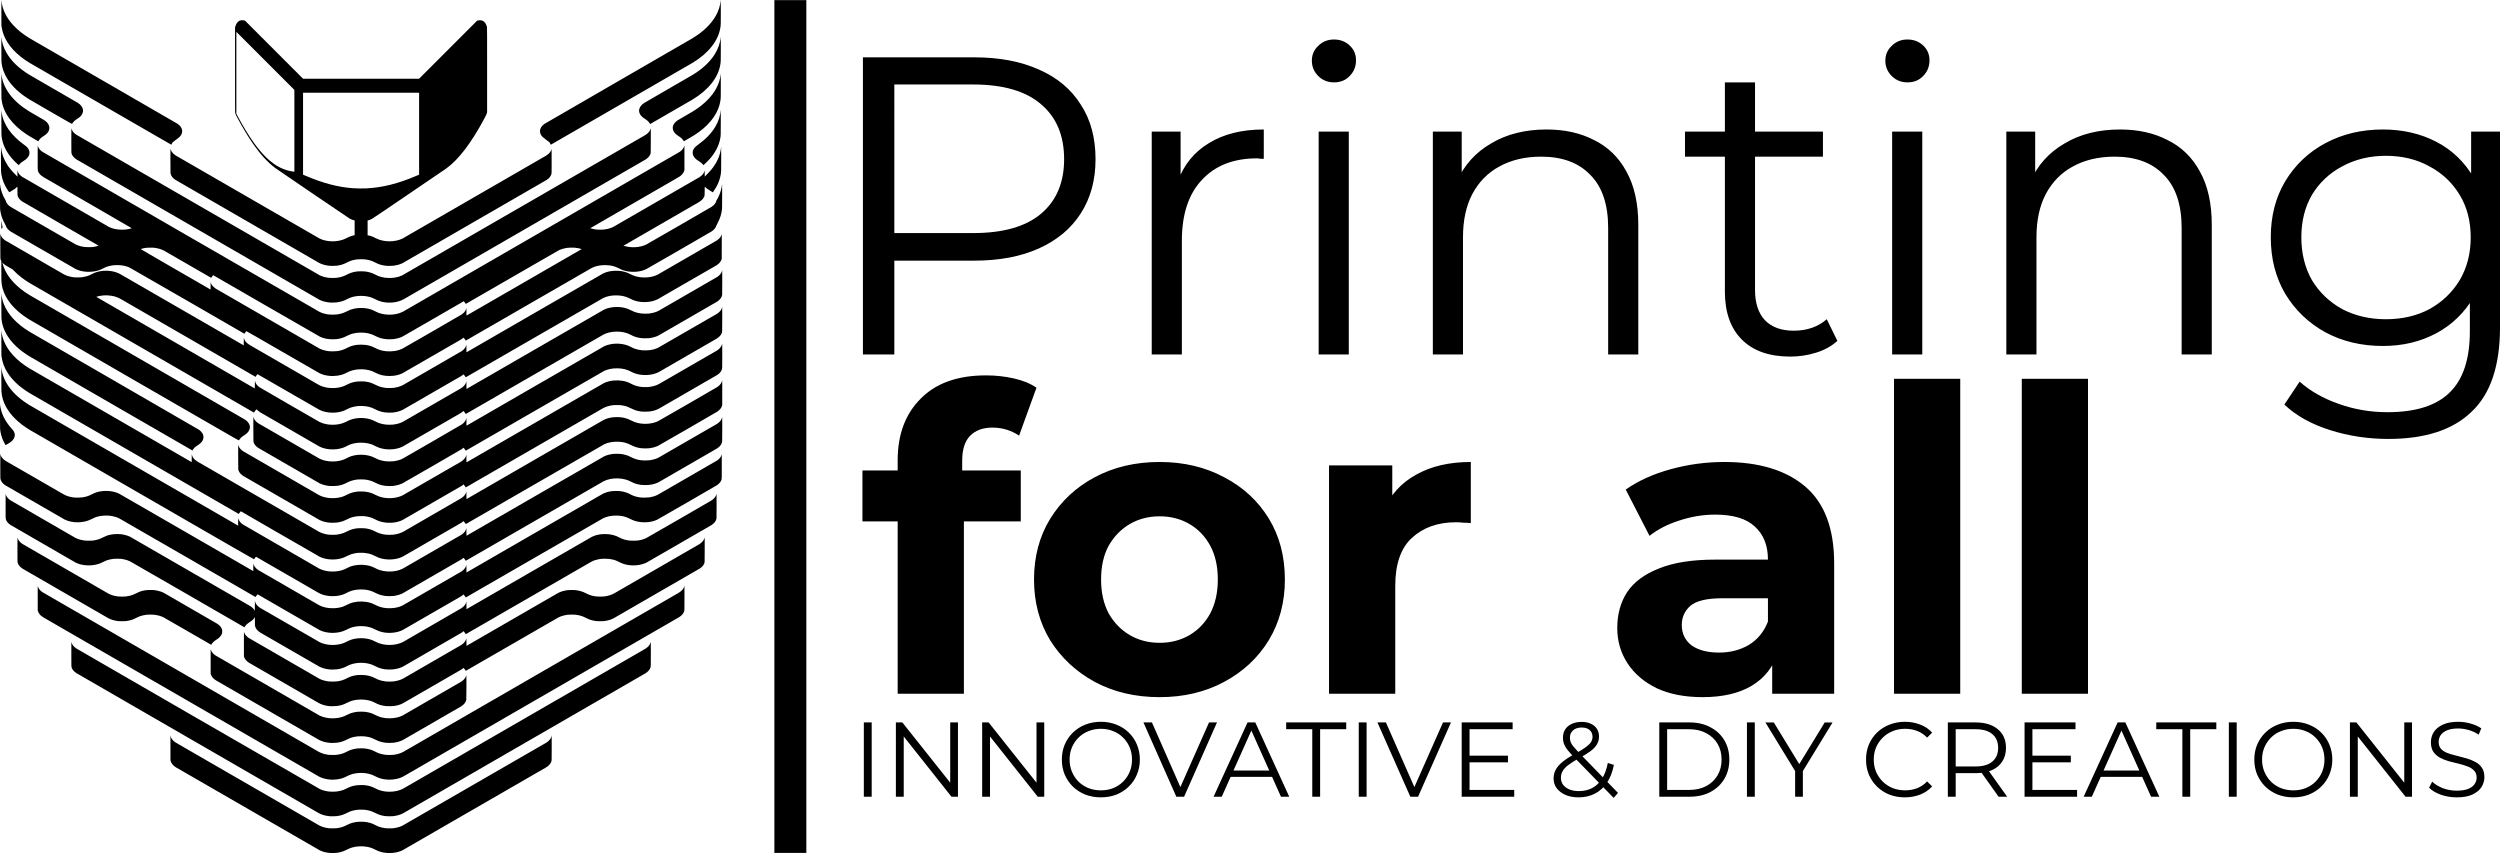
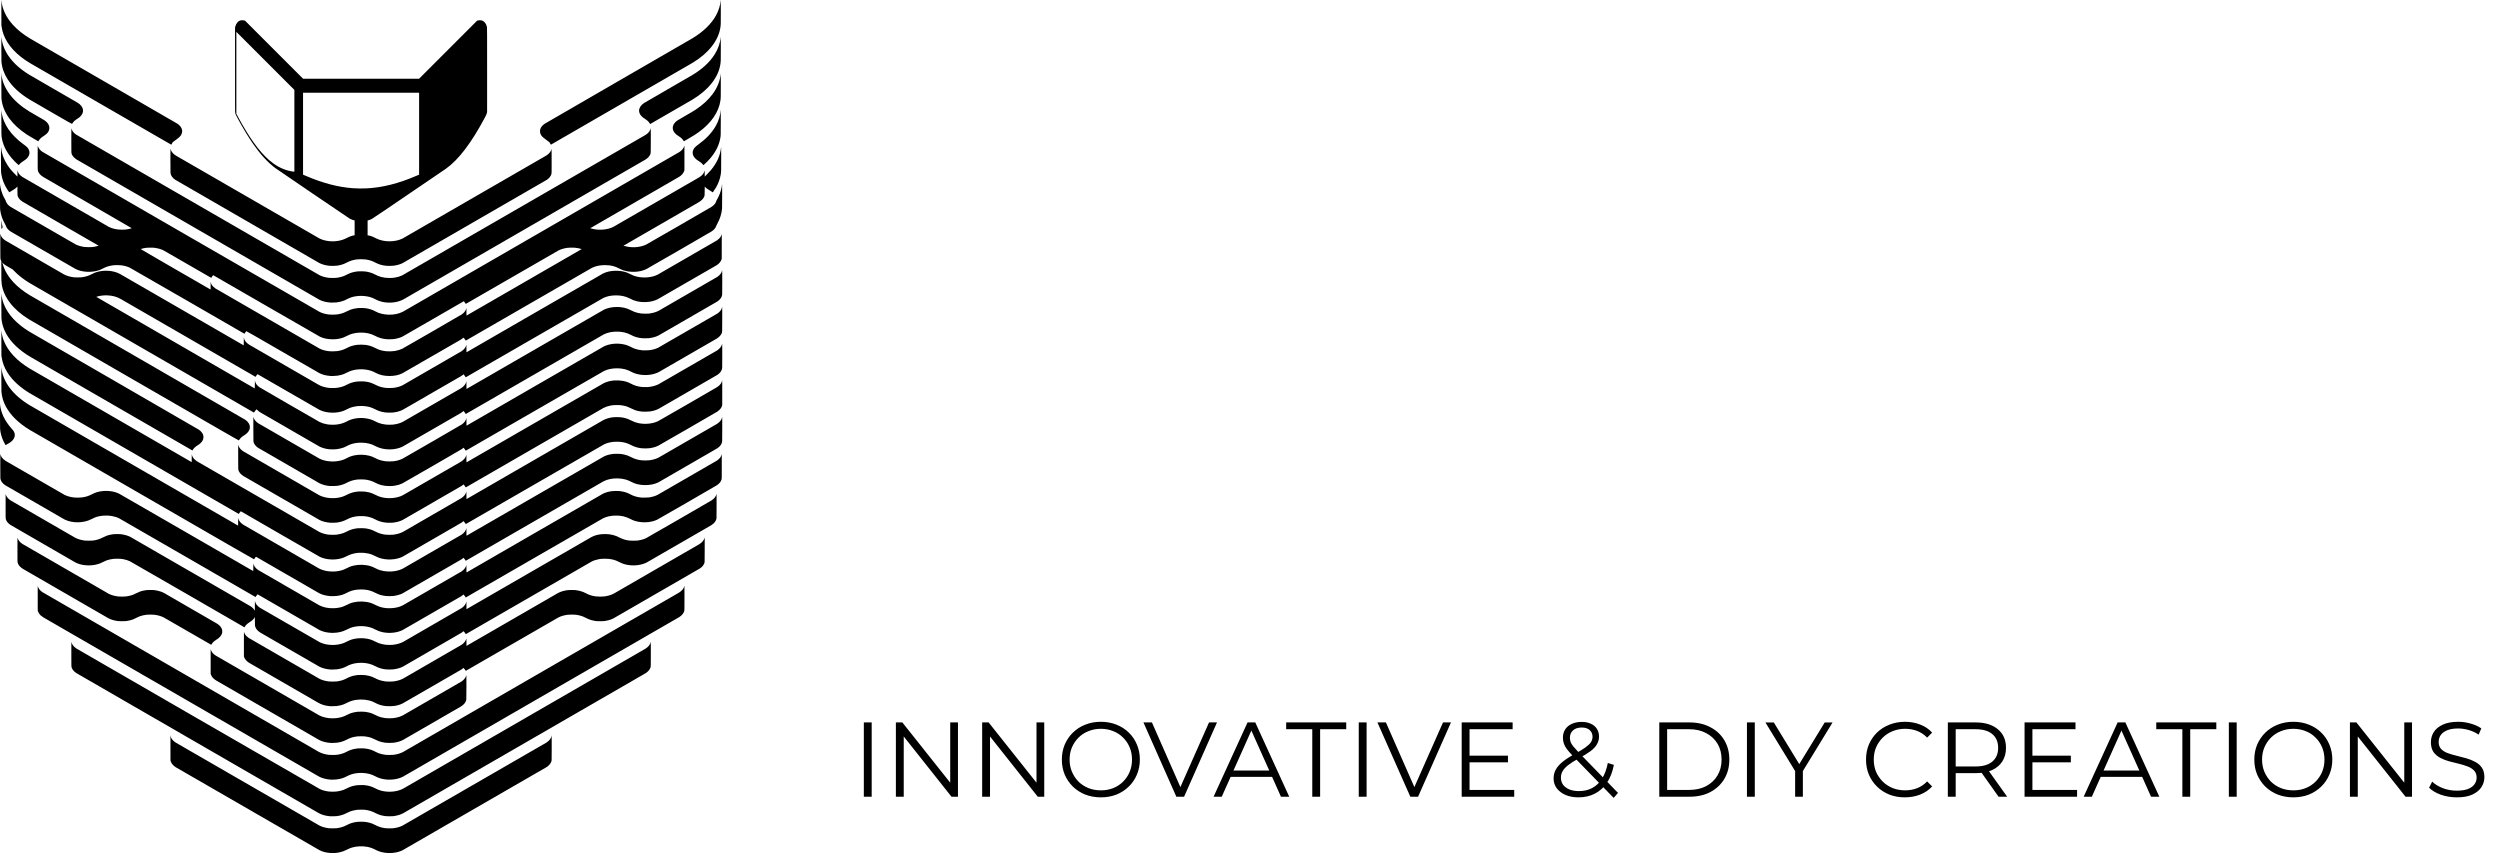
<svg xmlns="http://www.w3.org/2000/svg" id="svg1" width="8791.9" height="3000" viewBox="0 0 8791.9 3000" xml:space="preserve">
  <defs id="defs1" />
  <g id="g2" transform="translate(-649.088,-420)">
-     <path d="M 3683.766,1666.57 V 621.604 h 391.116 q 132.86,0 228.4,43.291 95.54,41.799 146.295,122.41 52.248,79.119 52.248,192.572 0,110.468 -52.248,191.079 -50.755,79.119 -146.295,122.41 -95.54,43.291 -228.4,43.291 H 3744.971 l 49.263,-52.248 v 382.159 z m 110.468,-373.202 -49.263,-53.741 h 326.925 q 156.745,0 237.357,-67.176 82.105,-68.669 82.105,-192.572 0,-125.396 -82.105,-194.065 Q 4228.641,717.144 4071.896,717.144 H 3744.971 l 49.263,-52.248 z m 905.197,373.202 V 882.845 h 101.511 V 1096.317 l -10.45,-37.32 q 32.842,-89.568 110.468,-135.846 77.626,-47.77 192.572,-47.77 V 978.385 q -5.971,0 -11.943,0 -5.971,-1.493 -11.943,-1.493 -123.903,0 -194.065,76.133 -70.162,74.64 -70.162,213.472 v 400.073 z m 587.072,0 V 882.845 h 105.989 v 783.724 z m 53.741,-956.89 q -32.842,0 -55.234,-22.392 -22.392,-22.392 -22.392,-53.741 0,-31.349 22.392,-52.248 22.392,-22.392 55.234,-22.392 32.842,0 55.234,20.899 22.392,20.899 22.392,52.248 0,32.842 -22.392,55.234 -20.899,22.392 -55.234,22.392 z m 347.823,956.89 V 882.845 h 101.511 v 214.964 l -16.421,-40.306 q 37.32,-85.09 119.425,-132.86 82.105,-49.263 195.558,-49.263 95.54,0 167.195,37.32 73.148,35.827 113.454,110.468 41.799,74.64 41.799,188.094 v 455.307 H 6304.596 V 1221.713 q 0,-123.903 -62.698,-186.601 -61.205,-64.191 -173.166,-64.191 -83.597,0 -146.295,34.335 -61.205,32.842 -95.54,97.032 -32.842,62.698 -32.842,152.267 v 412.015 z m 1256.946,7.464 q -110.468,0 -170.18,-59.712 -59.712,-59.712 -59.712,-168.687 V 709.68 h 105.989 V 1439.663 q 0,68.669 34.335,105.989 35.827,37.32 101.511,37.32 70.162,0 116.439,-40.306 l 37.32,76.133 q -31.349,28.363 -76.133,41.799 -43.291,13.435 -89.569,13.435 z M 6574.796,970.921 v -88.076 h 485.163 v 88.076 z m 728.491,695.649 V 882.845 h 105.989 v 783.724 z m 53.741,-956.89 q -32.842,0 -55.234,-22.392 -22.392,-22.392 -22.392,-53.741 0,-31.349 22.392,-52.248 22.392,-22.392 55.234,-22.392 32.842,0 55.234,20.899 22.392,20.899 22.392,52.248 0,32.842 -22.392,55.234 -20.899,22.392 -55.234,22.392 z m 347.823,956.89 V 882.845 h 101.511 v 214.964 l -16.421,-40.306 q 37.32,-85.09 119.425,-132.86 82.104,-49.263 195.558,-49.263 95.54,0 167.195,37.32 73.148,35.827 113.453,110.468 41.799,74.64 41.799,188.094 v 455.307 H 8321.38 V 1221.713 q 0,-123.903 -62.698,-186.601 -61.205,-64.191 -173.166,-64.191 -83.597,0 -146.295,34.335 -61.205,32.842 -95.54,97.032 -32.842,62.698 -32.842,152.267 v 412.015 z m 1343.529,297.069 q -107.482,0 -206.008,-31.349 -98.525,-31.349 -159.731,-89.569 l 53.741,-80.612 q 55.234,49.263 135.846,77.626 82.104,29.856 173.166,29.856 149.281,0 219.443,-70.162 70.162,-68.669 70.162,-214.964 v -195.558 l 14.928,-134.353 -10.45,-134.353 V 882.845 h 101.511 v 688.185 q 0,203.022 -100.018,297.069 -98.526,95.54 -292.591,95.54 z m -19.407,-326.925 q -111.961,0 -201.529,-47.77 -89.569,-49.263 -141.817,-135.846 -50.755,-86.583 -50.755,-198.543 0,-111.961 50.755,-197.051 52.248,-86.583 141.817,-134.353 89.569,-47.77 201.529,-47.77 104.497,0 188.094,43.291 83.597,43.291 132.861,128.382 49.263,85.09 49.263,207.5 0,122.41 -49.263,207.5 -49.263,85.09 -132.861,129.874 -83.597,44.784 -188.094,44.784 z m 10.45,-94.047 q 86.583,0 153.759,-35.827 67.176,-37.32 105.989,-101.511 38.813,-65.684 38.813,-150.774 0,-85.09 -38.813,-149.281 -38.813,-64.191 -105.989,-100.018 -67.176,-37.32 -153.759,-37.32 -85.09,0 -153.759,37.32 -67.176,35.827 -105.989,100.018 -37.32,64.191 -37.32,149.281 0,85.09 37.32,150.774 38.813,64.191 105.989,101.511 68.669,35.827 153.759,35.827 z" id="text3" style="font-size:1600px;line-height:1.25;font-family:Montserrat;-inkscape-font-specification:Montserrat;white-space:pre;stroke-width:0.933" aria-label="Printing" />
-     <path style="font-weight:bold;font-size:1600px;line-height:1.25;font-family:Montserrat;-inkscape-font-specification:'Montserrat Bold';white-space:pre;stroke-width:0.933" d="m 3805.985,2859.741 v -821.045 q 0,-135.846 80.612,-216.457 80.612,-82.105 229.893,-82.105 50.755,0 97.033,10.45 47.77,10.45 80.612,32.842 l -61.205,168.687 q -19.407,-13.435 -43.291,-20.899 -23.885,-7.464 -50.755,-7.464 -50.755,0 -79.119,29.856 -26.871,28.363 -26.871,86.583 v 74.641 l 5.971,100.018 v 644.893 z M 3682.082,2253.661 v -179.137 h 556.818 v 179.137 z m 1045.25,618.023 q -128.382,0 -228.4,-53.741 -98.525,-53.741 -156.745,-146.295 -56.727,-94.047 -56.727,-213.472 0,-120.918 56.727,-213.472 58.22,-94.047 156.745,-146.295 100.018,-53.741 228.4,-53.741 126.889,0 226.907,53.741 100.018,52.248 156.745,144.802 56.727,92.554 56.727,214.964 0,119.425 -56.727,213.472 -56.727,92.554 -156.745,146.295 -100.018,53.741 -226.907,53.741 z m 0,-191.079 q 58.219,0 104.497,-26.87 46.277,-26.871 73.148,-76.133 26.87,-50.755 26.87,-119.425 0,-70.162 -26.87,-119.425 -26.871,-49.263 -73.148,-76.133 -46.277,-26.871 -104.497,-26.871 -58.22,0 -104.497,26.871 -46.277,26.871 -74.641,76.133 -26.87,49.263 -26.87,119.425 0,68.669 26.87,119.425 28.363,49.263 74.641,76.133 46.277,26.87 104.497,26.87 z m 595.632,179.137 v -803.131 h 222.429 v 226.907 l -31.349,-65.684 q 35.827,-85.09 114.946,-128.381 79.119,-44.784 192.572,-44.784 v 214.964 q -14.928,-1.493 -26.871,-1.493 -11.942,-1.493 -25.378,-1.493 -95.54,0 -155.252,55.234 -58.219,53.741 -58.219,168.687 v 379.173 z m 1558.493,0 v -156.745 l -14.928,-34.335 v -280.648 q 0,-74.64 -46.277,-116.439 -44.784,-41.799 -138.831,-41.799 -64.191,0 -126.889,20.899 -61.205,19.407 -104.497,53.741 l -83.597,-162.716 q 65.683,-46.277 158.238,-71.655 92.554,-25.378 188.094,-25.378 183.615,0 285.126,86.583 101.511,86.583 101.511,270.198 v 458.292 z m -244.821,11.942 q -94.047,0 -161.223,-31.349 -67.176,-32.842 -103.004,-88.076 -35.827,-55.234 -35.827,-123.903 0,-71.655 34.335,-125.396 35.827,-53.741 111.961,-83.597 76.133,-31.349 198.544,-31.349 h 213.472 v 135.846 h -188.094 q -82.104,0 -113.453,26.871 -29.856,26.87 -29.856,67.176 0,44.784 34.335,71.655 35.827,25.378 97.033,25.378 58.219,0 104.497,-26.87 46.277,-28.363 67.176,-82.105 l 35.827,107.482 q -25.378,77.626 -92.554,117.932 -67.176,40.306 -173.166,40.306 z m 673.258,-11.942 v -1107.664 h 232.878 v 1107.664 z m 449.336,0 v -1107.664 h 232.878 v 1107.664 z" id="text4" aria-label="for all" />
-     <rect style="fill:#000000;stroke:#000000;stroke-width:1.438;stroke-linecap:round;stroke-linejoin:round" id="rect5" width="110.552" height="2998.562" x="3373.309" y="420.719" />
    <path d="m 3686.997,3221.864 v -261.241 h 27.617 v 261.241 z m 112.707,0 v -261.241 h 22.765 l 180.257,226.907 h -11.943 v -226.907 h 27.244 v 261.241 h -22.765 l -179.883,-226.907 h 11.943 v 226.907 z m 303.413,0 v -261.241 h 22.765 l 180.257,226.907 h -11.943 v -226.907 h 27.244 v 261.241 h -22.765 l -179.883,-226.907 h 11.943 v 226.907 z m 417.613,2.239 q -29.483,0 -54.861,-9.703 -25.005,-10.076 -43.665,-27.99 -18.287,-18.287 -28.736,-42.172 -10.076,-24.258 -10.076,-52.995 0,-28.737 10.076,-52.621 10.45,-24.258 28.736,-42.172 18.66,-18.287 43.665,-27.99 25.005,-10.076 54.861,-10.076 29.483,0 54.487,10.076 25.005,9.703 43.291,27.617 18.66,17.914 28.736,42.172 10.45,24.258 10.45,52.995 0,28.737 -10.45,52.995 -10.076,24.258 -28.736,42.172 -18.287,17.914 -43.291,27.99 -25.005,9.703 -54.487,9.703 z m 0,-24.631 q 23.512,0 43.291,-7.837 20.153,-8.21 34.708,-22.765 14.928,-14.928 23.139,-34.335 8.21,-19.78 8.21,-43.291 0,-23.512 -8.21,-42.918 -8.21,-19.78 -23.139,-34.335 -14.555,-14.928 -34.708,-22.765 -19.78,-8.21 -43.291,-8.21 -23.512,0 -43.665,8.21 -20.153,7.837 -35.081,22.765 -14.555,14.555 -23.139,34.335 -8.21,19.407 -8.21,42.918 0,23.139 8.21,42.918 8.584,19.78 23.139,34.708 14.928,14.555 35.081,22.765 20.153,7.837 43.665,7.837 z m 265.296,22.392 -115.693,-261.241 h 29.856 l 108.229,245.94 h -16.421 l 108.975,-245.94 h 27.99 l -115.693,261.241 z m 130.944,0 119.425,-261.241 h 27.244 l 119.425,261.241 h -29.11 l -109.721,-245.194 h 11.196 l -109.721,245.194 z m 47.023,-69.789 8.21,-22.392 h 151.893 l 8.21,22.392 z m 300.055,69.789 v -237.357 h -91.808 v -23.885 h 211.232 v 23.885 h -91.808 v 237.357 z m 163.462,0 v -261.241 h 27.617 v 261.241 z m 181.376,0 -115.693,-261.241 h 29.856 l 108.229,245.94 h -16.421 l 108.975,-245.94 h 27.99 l -115.693,261.241 z m 180.63,0 v -261.241 h 179.137 v 23.885 h -151.52 v 213.472 h 157.118 v 23.885 z m 24.631,-120.918 v -23.512 h 138.085 v 23.512 z m 509.794,125.023 -144.056,-148.161 q -13.062,-13.809 -20.899,-23.885 -7.464,-10.45 -10.45,-19.78 -2.986,-9.33 -2.986,-19.78 0,-16.794 7.837,-29.11 8.21,-12.689 23.139,-19.407 14.928,-7.091 35.081,-7.091 18.287,0 31.722,6.345 13.809,5.971 21.273,17.541 7.837,11.569 7.837,27.99 0,14.182 -7.091,26.497 -6.718,12.316 -22.392,24.258 -15.675,11.569 -42.545,26.124 -23.512,13.062 -37.32,23.885 -13.435,10.823 -19.033,21.273 -5.598,10.076 -5.598,22.392 0,14.182 7.837,25.005 8.21,10.45 22.392,16.421 14.555,5.598 33.215,5.598 26.124,0 46.65,-10.823 20.526,-10.823 34.335,-32.842 14.182,-22.019 20.526,-55.234 l 21.273,6.718 q -7.091,37.32 -24.258,62.698 -17.167,25.378 -42.545,38.44 -25.378,13.062 -57.473,13.062 -25.378,0 -45.157,-8.21 -19.78,-8.584 -31.349,-23.512 -11.196,-14.928 -11.196,-34.708 0,-16.794 7.464,-30.603 7.464,-14.182 23.885,-27.617 16.794,-13.809 44.411,-28.737 23.512,-13.062 36.574,-22.392 13.435,-9.703 19.033,-18.287 5.598,-8.957 5.598,-19.033 0,-14.555 -10.076,-23.512 -9.703,-8.957 -27.99,-8.957 -19.78,0 -30.603,10.076 -10.823,9.703 -10.823,25.378 0,7.837 2.239,14.928 2.612,7.091 9.33,15.675 7.091,8.584 19.407,21.646 l 138.085,142.19 z m 160.477,-4.105 v -261.241 h 106.363 q 41.799,0 73.148,16.794 31.722,16.421 49.263,45.904 17.541,29.483 17.541,67.923 0,38.44 -17.541,67.923 -17.541,29.483 -49.263,46.277 -31.349,16.421 -73.148,16.421 z m 27.617,-23.885 h 77.253 q 34.708,0 60.086,-13.435 25.751,-13.808 39.933,-37.693 14.182,-24.258 14.182,-55.607 0,-31.722 -14.182,-55.607 -14.182,-23.885 -39.933,-37.32 -25.378,-13.809 -60.086,-13.809 h -77.253 z m 280.648,23.885 v -261.241 h 27.617 v 261.241 z m 169.434,0 v -97.033 l 6.344,17.167 -110.841,-181.376 h 29.483 l 97.406,159.357 h -15.675 l 97.406,-159.357 h 27.617 l -110.841,181.376 6.344,-17.167 v 97.033 z m 385.891,2.239 q -29.483,0 -54.487,-9.703 -25.005,-10.076 -43.291,-27.99 -18.287,-17.914 -28.736,-42.172 -10.076,-24.258 -10.076,-52.995 0,-28.737 10.076,-52.995 10.45,-24.258 28.736,-42.172 18.66,-17.914 43.665,-27.617 25.005,-10.076 54.487,-10.076 28.363,0 53.368,9.703 25.005,9.33 42.172,28.363 l -17.541,17.541 q -16.048,-16.421 -35.454,-23.512 -19.407,-7.464 -41.799,-7.464 -23.512,0 -43.665,8.21 -20.153,7.837 -35.081,22.765 -14.928,14.555 -23.512,34.335 -8.21,19.407 -8.21,42.918 0,23.512 8.21,43.291 8.584,19.407 23.512,34.335 14.928,14.555 35.081,22.765 20.153,7.837 43.665,7.837 22.392,0 41.799,-7.464 19.407,-7.464 35.454,-23.885 l 17.541,17.541 q -17.167,19.033 -42.172,28.737 -25.005,9.703 -53.741,9.703 z m 151.147,-2.239 v -261.241 h 97.779 q 49.636,0 77.999,23.885 28.737,23.512 28.737,65.684 0,27.617 -13.062,47.77 -12.689,19.78 -36.574,30.603 -23.885,10.45 -57.1,10.45 h -82.478 l 12.316,-12.689 v 95.54 z m 178.391,0 -67.176,-94.793 h 29.856 l 67.55,94.793 z m -150.774,-93.301 -12.316,-13.062 h 81.731 q 39.186,0 59.339,-17.167 20.526,-17.167 20.526,-48.143 0,-31.349 -20.526,-48.516 -20.153,-17.167 -59.339,-17.167 h -81.731 l 12.316,-13.062 z m 242.208,93.301 v -261.241 h 179.137 v 23.885 h -151.52 v 213.472 h 157.118 v 23.885 z m 24.631,-120.918 v -23.512 h 138.085 v 23.512 z m 183.242,120.918 119.425,-261.241 h 27.244 l 119.425,261.241 h -29.11 L 8104.117,2976.67 h 11.196 l -109.722,245.194 z m 47.023,-69.789 8.21,-22.392 h 151.893 l 8.21,22.392 z m 300.055,69.789 v -237.357 h -91.808 v -23.885 h 211.232 v 23.885 h -91.808 v 237.357 z m 163.462,0 v -261.241 h 27.617 v 261.241 z m 226.907,2.239 q -29.483,0 -54.861,-9.703 -25.005,-10.076 -43.665,-27.99 -18.287,-18.287 -28.736,-42.172 -10.076,-24.258 -10.076,-52.995 0,-28.737 10.076,-52.621 10.45,-24.258 28.736,-42.172 18.66,-18.287 43.665,-27.99 25.005,-10.076 54.861,-10.076 29.483,0 54.487,10.076 25.005,9.703 43.291,27.617 18.66,17.914 28.736,42.172 10.45,24.258 10.45,52.995 0,28.737 -10.45,52.995 -10.076,24.258 -28.736,42.172 -18.287,17.914 -43.291,27.99 -25.005,9.703 -54.487,9.703 z m 0,-24.631 q 23.512,0 43.291,-7.837 20.153,-8.21 34.708,-22.765 14.928,-14.928 23.139,-34.335 8.21,-19.78 8.21,-43.291 0,-23.512 -8.21,-42.918 -8.21,-19.78 -23.139,-34.335 -14.555,-14.928 -34.708,-22.765 -19.78,-8.21 -43.291,-8.21 -23.512,0 -43.665,8.21 -20.153,7.837 -35.081,22.765 -14.555,14.555 -23.139,34.335 -8.21,19.407 -8.21,42.918 0,23.139 8.21,42.918 8.584,19.78 23.139,34.708 14.928,14.555 35.081,22.765 20.153,7.837 43.665,7.837 z m 198.917,22.392 v -261.241 h 22.765 l 180.257,226.907 h -11.943 v -226.907 h 27.244 v 261.241 h -22.765 l -179.883,-226.907 h 11.943 v 226.907 z m 375.441,2.239 q -29.11,0 -55.98,-9.33 -26.497,-9.703 -41.052,-24.631 l 10.823,-21.273 q 13.809,13.435 36.947,22.765 23.512,8.957 49.263,8.957 24.631,0 39.933,-5.971 15.675,-6.344 22.765,-16.794 7.464,-10.45 7.464,-23.139 0,-15.301 -8.957,-24.631 -8.584,-9.33 -22.765,-14.555 -14.182,-5.598 -31.349,-9.703 -17.167,-4.105 -34.335,-8.584 -17.167,-4.852 -31.722,-12.689 -14.182,-7.837 -23.139,-20.526 -8.584,-13.062 -8.584,-33.961 0,-19.407 10.076,-35.454 10.45,-16.421 31.722,-26.124 21.273,-10.076 54.487,-10.076 22.019,0 43.665,6.345 21.646,5.971 37.32,16.794 l -9.33,22.019 q -16.794,-11.196 -35.827,-16.421 -18.66,-5.225 -36.201,-5.225 -23.512,0 -38.813,6.344 -15.301,6.344 -22.765,17.167 -7.091,10.45 -7.091,23.885 0,15.301 8.584,24.631 8.957,9.33 23.139,14.555 14.555,5.225 31.722,9.33 17.167,4.105 33.961,8.957 17.167,4.852 31.349,12.689 14.555,7.464 23.138,20.153 8.957,12.689 8.957,33.215 0,19.033 -10.45,35.454 -10.45,16.048 -32.095,26.124 -21.273,9.703 -54.861,9.703 z" id="text5" style="font-size:400px;line-height:1.25;font-family:Montserrat;-inkscape-font-specification:Montserrat;white-space:pre;stroke-width:0.933" aria-label="INNOVATIVE &amp; DIY CREATIONS" />
    <path id="path1" style="fill:#000000;stroke-width:0.339" d="m 3183.675,420.22 c -1.261,17.964 -7.161,37.198 -16.622,54.195 -17.003,30.543 -45.022,57.558 -83.858,80.851 -3.915,2.348 -121.606,70.382 -261.534,151.185 -139.928,80.804 -255.788,147.874 -257.466,149.044 -6.083,4.244 -10.984,9.608 -13.537,14.815 -3.813,7.779 -3.434,16.79 1.019,24.193 2.991,4.973 7.868,9.876 13.656,13.729 1.984,1.32 6.444,4.642 9.912,7.382 l 6.305,4.982 2.338,4.154 c 1.286,2.285 2.382,4.154 2.437,4.154 0.226,0 493.582,-285.042 498.735,-288.15 56.085,-33.822 90.954,-78.503 97.617,-125.085 1.27,-8.876 1.368,-13.128 1.32,-56.791 -0.028,-25.072 -0.16,-40.958 -0.321,-38.66 z m -2529.544,0.73 c -0.142,-1.8 -0.229,17.252 -0.193,42.339 l 0.066,45.612 0.897,5.832 c 1.557,10.126 3.791,18.737 7.198,27.741 14.063,37.16 45.991,71.6 91.768,98.989 3.596,2.151 116.982,67.703 251.969,145.669 134.987,77.967 245.508,141.758 245.601,141.754 0.093,0 1.208,-1.868 2.477,-4.146 l 2.308,-4.143 6.507,-5.142 c 3.579,-2.828 8.184,-6.257 10.235,-7.62 4.205,-2.795 9.75,-8.075 11.848,-11.283 7.133,-10.91 6.574,-21.904 -1.642,-32.298 -2.482,-3.14 -6.468,-6.705 -10.471,-9.367 -1.532,-1.018 -117.272,-67.97 -257.2,-148.781 C 875.57,625.295 758.261,557.49 754.811,555.43 c -23.852,-14.249 -42.413,-28.947 -58.972,-46.699 -24.73,-26.51 -39.3,-57.174 -41.709,-87.781 z m 844.804,70.277 c -2.987,0.202 -5.786,0.878 -8.126,2.01 -6.01,2.908 -11.816,11.067 -14.182,19.928 l -0.944,3.535 v 148.706 c 0,143.162 0.023,148.811 0.624,151.545 0.924,4.206 1.933,6.62 5.9,14.117 18.486,34.94 39.192,69.409 57.345,95.463 25.833,37.077 51.562,65.01 78,84.683 8.001,5.954 255.254,173.96 261.205,177.486 4.818,2.855 10.953,5.032 17.536,6.697 v 51.782 c -10.474,2.014 -17.976,4.586 -29.58,10.656 -17.845,9.335 -41.849,12.935 -64.409,9.66 -11.861,-1.722 -21.646,-4.729 -30.679,-9.425 -3.42,-1.778 -489.668,-282.464 -501.7,-289.606 -2.231,-1.324 -5.277,-3.313 -6.769,-4.42 -7.95,-5.897 -13.435,-14.098 -14.392,-21.521 -0.174,-1.349 -0.308,14.936 -0.334,40.481 -0.028,28.03 0.079,43.714 0.313,45.573 1.106,8.822 6.927,17.112 16.544,23.559 3.386,2.27 499.985,289.237 505.999,292.399 10.292,5.411 23.164,8.981 37.12,10.295 4.993,0.47 20.482,0.176 25.425,-0.482 13.427,-1.788 22.981,-4.778 34.747,-10.873 12.376,-6.411 21.32,-9.221 35.764,-11.236 6.048,-0.844 23.138,-0.841 29.154,0.01 14.538,2.043 24.4,5.155 35.783,11.292 11.88,6.404 24.539,9.994 39.994,11.343 5.57,0.486 19.317,0.183 24.546,-0.541 12.514,-1.734 22.742,-4.74 31.662,-9.304 4.915,-2.515 502.899,-290.156 506.658,-292.651 8.417,-5.587 14.4,-13.169 16.328,-20.693 0.617,-2.408 0.642,-4.317 0.61,-45.612 -0.022,-27.15 -0.15,-42.597 -0.347,-41.742 -1.874,8.128 -8.31,16.178 -17.837,22.31 -3.091,1.99 -503.16,290.695 -505.868,292.053 -26.83,13.46 -66.932,13.203 -93.511,-0.598 -11.093,-5.76 -15.575,-7.602 -23.398,-9.613 -2.083,-0.536 -4.223,-0.353 -6.234,-0.76 v -52.225 c 5.44,-1.392 10.436,-3.273 14.945,-5.661 1.932,-1.023 22.834,-14.932 46.449,-30.91 47.566,-32.183 208.451,-141.591 213.785,-145.381 44.75,-31.804 89.287,-90.221 136.938,-179.615 5.363,-10.061 6.459,-12.556 7.436,-16.937 l 0.719,-3.226 V 665.92 c 0,-120.933 -0.081,-148.259 -0.447,-150.062 -2.629,-12.985 -10.163,-22.262 -19.724,-24.287 -3.219,-0.682 -8.952,-0.45 -12.52,0.506 l -2.52,0.675 -102.06,102.099 -102.06,102.098 h -203.905 -203.905 l -102.073,-102.111 -102.072,-102.111 -2.677,-0.661 c -3.094,-0.765 -6.27,-1.037 -9.257,-0.835 z m -18.675,40.735 102.037,102.076 102.037,102.075 v 143.873 143.873 l -1.271,-0.041 c -3.047,-0.098 -13.529,-2.038 -19.916,-3.686 -23.418,-6.042 -45.712,-18.227 -67.12,-36.683 -35.506,-30.612 -70.913,-79.983 -111.325,-155.229 l -4.443,-8.273 V 675.955 Z m 1703.414,17.295 c -1.59,21.438 -8.874,42.532 -21.606,62.568 -16.979,26.72 -43.769,51.479 -77.686,71.798 -3.449,2.066 -42.654,24.768 -87.121,50.448 -44.468,25.68 -82.079,47.508 -83.581,48.507 -10.798,7.18 -17.101,16.99 -17.101,26.617 0,5.533 2.109,11.279 6.061,16.515 3.344,4.43 7.382,7.838 14.787,12.48 4.898,3.071 8.601,5.963 11.563,9.033 2.277,2.36 5.611,7 6.07,8.449 0.116,0.364 0.264,0.661 0.33,0.661 0.273,0 142.945,-82.48 149.162,-86.232 56.733,-34.241 91.383,-78.522 98.111,-125.381 1.278,-8.898 1.379,-13.237 1.333,-56.804 -0.027,-25.12 -0.158,-40.87 -0.321,-38.659 z m -2529.522,1.06 c -0.146,-1.899 -0.285,15.52 -0.311,38.957 -0.029,26.003 0.086,44.136 0.297,46.908 1.648,21.611 8.921,42.501 21.8,62.618 16.953,26.48 43.001,50.547 77.011,71.152 2.983,1.807 37.764,21.972 77.291,44.81 61.102,35.305 71.917,41.443 72.206,40.983 5.207,-8.311 8.835,-11.829 18.576,-18.01 5.593,-3.549 7.969,-5.384 11.034,-8.525 6.859,-7.027 9.979,-15.115 8.915,-23.109 -1.211,-9.097 -7.522,-17.571 -18.186,-24.418 -0.746,-0.479 -38.39,-22.262 -83.654,-48.406 -45.264,-26.144 -84.648,-48.972 -87.521,-50.73 -37.018,-22.646 -64.356,-49.34 -80.762,-78.861 -9.475,-17.049 -15.342,-35.806 -16.694,-53.369 z m 2529.512,128.146 c -1.706,24.353 -11.575,49.564 -28.211,72.064 -14.737,19.931 -35.162,38.761 -59.373,54.735 -8.08,5.331 -13.78,8.739 -38.313,22.903 -12.677,7.319 -24.277,14.122 -25.778,15.119 -12.251,8.131 -18.535,19.455 -16.713,30.115 0.973,5.691 3.336,10.379 7.639,15.152 3.712,4.117 5.524,5.537 14.854,11.637 7.331,4.793 11.402,8.764 14.735,14.371 1.369,2.302 1.49,2.414 2.171,1.987 0.397,-0.248 6.289,-3.658 13.094,-7.575 19.517,-11.236 28.273,-16.732 38.607,-24.236 43.751,-31.767 70.542,-70.744 76.3,-111.006 1.267,-8.858 1.366,-13.129 1.318,-56.775 -0.029,-26.444 -0.155,-41.019 -0.332,-38.49 z m -2529.526,0.56 c -0.137,-1.8 -0.27,15.803 -0.295,39.118 -0.027,24.674 0.092,44.304 0.284,46.969 1.785,24.745 11.558,49.605 28.453,72.381 14.758,19.896 34.202,37.798 59.011,54.33 6.636,4.422 12.443,7.93 29.492,17.815 6.992,4.054 12.748,7.378 12.791,7.386 0.044,0.01 0.456,-0.73 0.917,-1.641 1.337,-2.64 4.775,-6.97 7.425,-9.352 3.251,-2.922 5.348,-4.461 10.035,-7.367 13.858,-8.592 20.367,-17.752 20.438,-28.763 0.027,-4.322 -0.561,-6.834 -2.58,-11.021 -3.112,-6.453 -8.863,-12.331 -16.823,-17.195 -1.398,-0.855 -12.001,-7.008 -23.56,-13.674 -11.56,-6.666 -23.901,-13.868 -27.425,-16.005 -59.319,-35.959 -94.396,-83.477 -98.164,-132.981 z m 1060.705,67.096 h 204.075 204.075 v 144.045 144.046 l -9.238,3.959 c -64.721,27.744 -120.393,41.679 -177.209,44.353 -13.149,0.619 -33.199,0.334 -46.782,-0.664 -52.165,-3.836 -104.45,-17.554 -164.496,-43.16 l -10.424,-4.445 V 890.185 Z m 1468.971,59.177 c -0.947,19.414 -7.609,40.773 -18.512,59.347 -13.759,23.438 -33.56,44.228 -61.062,64.112 -11.419,8.256 -16.006,13.678 -18.315,21.652 -0.671,2.317 -0.867,3.754 -0.867,6.364 0,7.816 2.872,14.09 9.448,20.639 3.581,3.567 5.555,5.057 11.908,8.993 7.225,4.476 11.591,8.149 14.994,12.614 l 1.353,1.775 0.895,-0.699 c 5.078,-3.967 16.872,-15.724 23.186,-23.112 18.728,-21.914 30.635,-45.466 35.01,-69.249 2.041,-11.096 1.976,-9.162 2.029,-59.027 0.027,-25.18 0,-44.713 -0.068,-43.408 z m -2529.81,1.187 c -0.066,-0.653 -0.088,19.109 -0.049,43.916 0.059,38.391 0.147,45.684 0.591,49.003 3.742,27.989 15.169,52.53 35.827,76.946 5.801,6.856 14.689,15.897 21.509,21.877 1.652,1.449 3.112,2.507 3.244,2.35 0.132,-0.156 1.024,-1.291 1.983,-2.52 3.148,-4.039 7.217,-7.306 15.499,-12.448 9.402,-5.836 14.465,-11.002 17.812,-18.171 4.558,-9.761 2.355,-20.683 -5.989,-29.7 -2.325,-2.512 -5.115,-4.778 -12.373,-10.047 -12.017,-8.723 -20.955,-16.333 -30.807,-26.229 -17.304,-17.38 -29.314,-34.835 -37.73,-54.832 -4.53,-10.764 -7.969,-24.172 -9.037,-35.23 -0.198,-2.052 -0.413,-4.264 -0.479,-4.917 z m 2283.548,64.011 c -0.809,5.552 -4.308,11.944 -9.194,16.794 -3.076,3.053 -6.165,5.396 -10.932,8.289 -11.26,6.834 -850.61,491.285 -853.927,492.864 -7.456,3.55 -15.613,6.029 -24.937,7.578 -7.312,1.215 -11.62,1.555 -19.64,1.555 -10.895,0 -18.978,-0.957 -28.623,-3.385 -8.023,-2.019 -13.65,-4.291 -23.921,-9.657 -9.542,-4.985 -20.297,-8.172 -33.391,-9.897 -5.571,-0.734 -21.307,-0.844 -26.611,-0.186 -15.152,1.88 -25.958,5.135 -37.298,11.235 -10.908,5.868 -20.404,8.927 -33.987,10.946 -4.54,0.675 -6.481,0.767 -16.176,0.767 -9.735,0 -11.626,-0.09 -16.246,-0.776 -11.7,-1.738 -21.46,-4.641 -29.937,-8.902 -4.618,-2.322 -853.11,-492.414 -856.179,-494.532 -8.906,-6.147 -14.353,-13.421 -16.168,-21.59 -0.335,-1.506 -0.42,6.422 -0.443,41.203 -0.031,46.489 -0.08,45.096 1.759,49.653 1.815,4.495 3.656,7.183 7.692,11.226 2.25,2.254 5.189,4.779 6.949,5.972 3.294,2.231 851.762,492.372 856.147,494.578 11.346,5.707 23.513,8.701 40.493,9.967 3.209,0.239 14.924,-0.149 19.326,-0.641 9.668,-1.08 19.61,-3.533 27.404,-6.76 1.52,-0.63 6.196,-2.882 10.391,-5.006 10.108,-5.117 18.093,-7.817 28.346,-9.587 14.117,-2.437 30.037,-2.241 43.691,0.54 9.946,2.025 17.982,4.921 26.781,9.651 8.634,4.642 16.282,7.452 25.593,9.405 26.224,5.499 54.37,1.834 74.77,-9.736 11.976,-6.792 848.66,-490.137 850.616,-491.393 7.143,-4.587 12.698,-10.537 15.499,-16.601 2.504,-5.422 2.334,-1.813 2.402,-51.266 0.039,-27.818 -0.054,-43.632 -0.248,-42.304 z m 118.213,61.804 c -1.863,8.32 -7.617,15.889 -16.623,21.866 -3.523,2.338 -967.544,559.166 -972.931,561.974 -14.132,7.367 -32.303,11.129 -50.849,10.527 -16.887,-0.548 -33.279,-4.54 -44.747,-10.896 -11.547,-6.4 -22.287,-9.937 -36.103,-11.892 -5.317,-0.752 -20.29,-1.045 -26.171,-0.511 -9.525,0.864 -19.73,3.068 -27.277,5.893 -4.147,1.552 -6.397,2.6 -15.199,7.076 -9.856,5.013 -19.823,7.922 -33.061,9.649 -6.4,0.835 -21.38,0.835 -27.78,0 -12.575,-1.641 -23.048,-4.604 -31.875,-9.021 -5.378,-2.691 -969.807,-559.721 -974.44,-562.811 -6.947,-4.635 -11.419,-9.45 -14.406,-15.51 -0.938,-1.904 -1.917,-4.454 -2.175,-5.666 -0.41,-1.924 -0.474,3.301 -0.504,41.064 -0.033,42.38 -0.02,43.324 0.652,45.951 2.229,8.721 8.996,16.519 20.02,23.071 2.159,1.283 72.894,42.163 157.189,90.844 84.295,48.681 153.159,88.616 153.03,88.745 -0.285,0.285 -6.73,2.028 -10.235,2.769 -8.32,1.757 -14.761,2.373 -24.577,2.353 -17.352,-0.038 -32.937,-3.365 -45.595,-9.736 -4.835,-2.433 -300.678,-173.317 -304.847,-176.084 -3.802,-2.524 -8.643,-6.991 -11.112,-10.252 -2.192,-2.895 -4.224,-7.002 -5.053,-10.213 l -0.656,-2.544 -0.019,11.023 -0.019,11.023 -6.176,-6.106 c -13.171,-13.02 -21.202,-22.567 -28.811,-34.252 -12.958,-19.899 -20.489,-40.641 -22.471,-61.89 -0.367,-3.936 -0.432,1.416 -0.466,38.151 -0.043,45.539 0.026,47.962 1.644,57.44 3.111,18.226 10.204,35.89 21.192,52.775 2.05,3.151 5.539,8.15 6.474,9.278 0.055,0.067 1.292,-0.712 2.748,-1.732 1.456,-1.02 4.907,-3.176 7.669,-4.789 9.057,-5.291 11.435,-6.997 15.571,-11.172 l 2.627,-2.652 0.01,14.69 c 0,16.602 0.05,16.998 2.495,22.14 2.854,6.003 7.772,11.309 14.787,15.954 1.772,1.173 62.868,36.576 135.769,78.673 72.901,42.097 132.59,76.581 132.643,76.63 0.202,0.191 -8.06,2.321 -11.974,3.087 -8.781,1.718 -11.906,1.988 -22.869,1.988 -8.016,0 -11.33,-0.136 -14.746,-0.603 -12.125,-1.656 -22.852,-4.762 -31.54,-9.132 -3.352,-1.686 -225.108,-129.693 -228.638,-131.98 -8.804,-5.702 -15.003,-13.377 -16.927,-20.959 -0.32,-1.261 -0.653,-2.221 -0.739,-2.134 -0.241,0.241 -5.372,-9.275 -7.58,-14.057 -6.331,-13.713 -10.383,-28.373 -11.668,-42.221 -0.169,-1.816 -0.302,14.255 -0.329,39.678 -0.028,26.393 0.086,44.156 0.296,46.46 1.057,11.544 3.899,23.416 8.343,34.849 2.074,5.335 6.98,15.497 9.573,19.827 0.919,1.535 2.007,3.896 2.417,5.248 2.372,7.811 8.733,15.056 18.478,21.047 7.551,4.642 222.862,128.815 226.791,130.794 11.569,5.826 24.863,9.065 40.337,9.827 15.076,0.742 30.593,-1.399 43.149,-5.952 4.266,-1.547 6.697,-2.67 15.835,-7.317 10.06,-5.116 20.263,-8.012 34.578,-9.815 5.099,-0.642 19.962,-0.555 25.66,0.151 11.994,1.486 20.621,3.793 30.35,8.115 2.35,1.044 80.3,45.872 203.905,117.261 l 200.101,115.571 1.146,-2.172 c 1.115,-2.113 4.442,-6.374 5.465,-6.998 0.378,-0.231 33.117,18.527 127.123,72.83 69.638,40.227 128.1,73.888 129.916,74.803 11.138,5.613 22.601,8.492 39.582,9.941 0.839,0.072 4.806,0.074 8.814,0 11.341,-0.196 19.951,-1.44 30.001,-4.336 5.793,-1.669 10.298,-3.535 17.328,-7.176 8.583,-4.446 13.146,-6.293 20.47,-8.287 7.935,-2.161 15.195,-3.275 24.238,-3.72 15.076,-0.742 30.593,1.398 43.149,5.951 4.266,1.547 6.697,2.671 15.836,7.318 13.723,6.978 28.913,10.281 47.121,10.247 17.164,-0.032 31.474,-2.994 44.711,-9.253 2.807,-1.327 197.572,-113.536 205.975,-118.666 2.777,-1.696 5.858,-3.939 7.95,-5.79 l 1.34,-1.185 2.398,2.576 c 1.319,1.417 3.071,3.772 3.894,5.232 0.823,1.461 1.527,2.703 1.564,2.759 0.038,0.056 99.139,-57.118 220.226,-127.055 121.087,-69.936 221.554,-127.859 223.26,-128.716 13.037,-6.55 28.49,-9.845 46.167,-9.845 11.727,0 19.874,1.043 30.582,3.913 5.925,1.588 10.201,3.298 17.555,7.019 7.984,4.04 12.388,5.978 16.95,7.458 26.075,8.458 58.321,6.669 80.681,-4.477 5.453,-2.718 224.68,-129.324 229.804,-132.713 7.829,-5.18 13.563,-12.111 15.779,-19.074 0.69,-2.168 0.793,-2.378 4.241,-8.648 9.237,-16.795 14.664,-34.264 16.276,-52.395 0.217,-2.442 0.33,-19.875 0.302,-46.629 -0.026,-24.604 -0.163,-41.363 -0.321,-39.508 -1.217,14.28 -5.54,29.916 -12.114,43.82 -2.568,5.431 -6.845,13.261 -7.103,13.004 -0.107,-0.107 -0.472,0.912 -0.81,2.266 -1.897,7.583 -7.776,14.963 -16.553,20.779 -4.979,3.299 -226.128,130.935 -230.349,132.945 -17.683,8.421 -41.055,11.344 -63.392,7.928 -4.253,-0.65 -12.546,-2.534 -15.193,-3.45 l -1.284,-0.445 130.615,-75.427 c 71.838,-41.485 132.335,-76.459 134.435,-77.719 9.037,-5.421 15.015,-11.348 18.244,-18.089 2.3,-4.803 2.307,-4.862 2.431,-21.535 l 0.112,-15.091 2.613,2.569 c 3.452,3.394 7.292,6.202 13.285,9.713 2.707,1.586 6.6,4.007 8.651,5.381 l 3.729,2.498 0.966,-1.094 c 1.568,-1.777 8.404,-12.272 11.066,-16.99 8.019,-14.213 13.552,-29.678 15.962,-44.608 1.589,-9.842 1.662,-12.466 1.619,-57.68 -0.034,-36.302 -0.102,-41.887 -0.461,-37.982 -2.591,28.199 -14.28,54.519 -35.529,80.004 -2.242,2.688 -8.092,8.967 -13.002,13.953 l -8.927,9.064 -0.035,-11.24 c -0.03,-9.92 -0.085,-11.02 -0.468,-9.374 -2.057,8.852 -8.473,16.673 -18.99,23.147 -5.974,3.677 -299.048,172.802 -302.044,174.301 -11.172,5.59 -24.406,8.855 -39.662,9.782 -8.392,0.51 -17.343,0.025 -26.103,-1.416 -4.01,-0.659 -12.264,-2.605 -14.228,-3.353 l -1.007,-0.384 1.007,-0.625 c 0.554,-0.344 70.569,-40.795 155.589,-89.892 85.02,-49.097 155.421,-89.801 156.446,-90.454 8.717,-5.548 14.622,-12.564 17.335,-20.598 l 0.802,-2.374 0.053,-44.086 c 0.044,-35.611 -0.026,-43.727 -0.364,-42.22 z M 654.158,1195.456 c -0.182,-2.414 -0.284,1.87 -0.318,13.311 -0.027,9.279 0.024,16.871 0.112,16.871 0.089,0 0.393,-0.449 0.677,-0.998 0.284,-0.549 1.289,-1.928 2.235,-3.064 1.618,-1.945 1.697,-2.13 1.363,-3.156 -1.452,-4.46 -3.58,-16.471 -4.069,-22.964 z m -3.736,46.395 c -0.159,-1.202 -0.259,17.477 -0.229,42.626 0.06,49.891 -0.144,45.569 2.424,51.497 l 1.176,2.713 v 33.598 c 7.3e-4,34.219 0.133,38.861 1.348,47.104 6.797,46.122 40.972,90.152 96.114,123.831 2.982,1.821 170.167,98.465 371.521,214.764 326.543,188.606 366.138,211.387 366.453,210.849 3.677,-6.277 8.698,-11.52 14.93,-15.59 2.237,-1.461 5.296,-3.463 6.796,-4.448 9.577,-6.286 15.669,-14.892 16.76,-23.681 1.316,-10.592 -5.062,-21.6 -17.096,-29.508 -1.502,-0.988 -170.992,-98.968 -376.643,-217.734 -205.651,-118.766 -376.961,-217.782 -380.69,-220.034 -45.123,-27.249 -76.177,-60.521 -90.59,-97.058 -1.82,-4.614 -4.853,-14.049 -5.288,-16.447 l -0.215,-1.187 0.725,0.967 c 1.234,1.645 6.393,5.96 9.772,8.173 1.771,1.16 8.407,5.105 14.746,8.766 l 11.526,6.656 4.894,5.139 c 13.733,14.422 32.836,29.436 53.244,41.848 6.936,4.218 789.238,456.036 789.858,456.181 0.331,0.077 1.007,-0.737 1.942,-2.342 1.645,-2.821 4.954,-6.914 6.611,-8.179 l 1.13,-0.863 3.717,3.632 c 2.045,1.998 5.091,4.563 6.769,5.7 3.604,2.443 205.986,119.361 210.671,121.707 10.323,5.169 23.053,8.491 37.043,9.666 4.888,0.411 17.953,0.13 22.821,-0.49 9.156,-1.166 16.655,-2.892 23.779,-5.476 4.388,-1.591 6.104,-2.388 15.069,-6.991 8.513,-4.371 17.237,-7.189 27.577,-8.906 7.436,-1.235 11.584,-1.567 19.609,-1.567 10.258,3e-4 18.187,0.861 26.881,2.916 9.464,2.237 13.848,3.969 25.937,10.246 26.607,13.815 66.646,14.067 93.533,0.588 2.693,-1.35 199.082,-114.632 204.731,-118.094 2.786,-1.707 5.869,-3.955 7.95,-5.796 l 1.339,-1.185 2.398,2.577 c 1.319,1.417 3.071,3.772 3.894,5.232 0.823,1.461 1.529,2.705 1.57,2.765 0.041,0.06 108.57,-62.554 241.175,-139.143 132.605,-76.589 242.451,-139.932 244.101,-140.761 12.088,-6.073 26.77,-9.445 43.015,-9.877 20.059,-0.533 37.458,3.287 52.883,11.613 9.443,5.096 18.383,8.238 28.814,10.124 8.19,1.481 11.232,1.724 21.526,1.724 6.131,0 11.17,-0.169 13.39,-0.448 12.728,-1.604 23.826,-4.75 32.89,-9.324 4.726,-2.385 202.648,-116.703 206.78,-119.434 10.246,-6.773 16.253,-15.19 17.288,-24.226 0.203,-1.769 0.317,-19.607 0.293,-45.634 -0.023,-23.907 -0.162,-41.787 -0.318,-40.59 -0.584,4.502 -2.776,9.618 -5.802,13.543 -2.263,2.935 -7.478,7.681 -11.017,10.027 -4.27,2.83 -201.316,116.672 -206.723,119.433 -9.807,5.008 -20.116,7.934 -34.239,9.718 -1.984,0.251 -7.187,0.428 -12.542,0.428 -11.003,0 -18.008,-0.778 -27.289,-3.032 -8.316,-2.019 -13.108,-3.873 -23.214,-8.981 -9.957,-5.032 -16.444,-7.367 -25.91,-9.328 -15.235,-3.155 -33.583,-3.006 -48.846,0.396 -8.167,1.82 -14.249,3.937 -20.844,7.255 -2.426,1.22 -111.987,64.361 -243.469,140.312 -131.482,75.951 -239.142,138.093 -239.245,138.093 -0.103,0 -0.201,-6.371 -0.218,-14.159 -0.027,-12.55 -0.079,-13.888 -0.463,-11.78 -1.614,8.884 -8.571,17.424 -19.677,24.153 -7.674,4.65 -201.146,116.224 -204.175,117.746 -9.953,5.002 -21.66,8.175 -35.155,9.527 -5.461,0.547 -17.765,0.454 -23.729,-0.18 -8.982,-0.954 -17.714,-2.941 -25.659,-5.839 -1.922,-0.701 -6.892,-2.995 -11.043,-5.099 -8.565,-4.34 -12.723,-6.081 -18.555,-7.769 -22.538,-6.521 -48.531,-5.846 -69.643,1.81 -4.308,1.562 -6.038,2.366 -14.987,6.961 -8.427,4.327 -17.004,7.109 -27.408,8.89 -7.159,1.225 -11.806,1.596 -20.001,1.596 -8.186,0 -12.851,-0.371 -19.948,-1.589 -9.955,-1.708 -18.188,-4.288 -25.816,-8.09 -5.729,-2.855 -207.504,-119.431 -211.382,-122.126 -9.524,-6.619 -15.153,-14.902 -16.073,-23.65 -0.155,-1.473 -0.275,3.618 -0.303,12.754 -0.029,9.467 -0.168,15.161 -0.369,15.091 -1.213,-0.425 -557.546,-321.988 -557.373,-322.164 0.332,-0.337 4.56,-1.534 8.807,-2.493 10.122,-2.286 21.867,-3.242 32.036,-2.608 18.329,1.142 31.64,4.935 45.899,13.079 3.127,1.786 110.942,64.044 239.59,138.351 l 233.906,135.106 0.857,-1.566 c 1.664,-3.04 5.394,-7.839 6.094,-7.839 0.156,0 48.536,27.869 107.511,61.931 58.975,34.062 108.528,62.585 110.116,63.383 13.15,6.612 28.868,9.994 46.448,9.994 7.742,0 12.447,-0.373 19.64,-1.56 11.397,-1.88 20.314,-4.88 30.022,-10.101 8.266,-4.445 14.56,-6.845 23.646,-9.017 9.455,-2.26 19.357,-3.241 29.745,-2.947 18.198,0.515 32.739,4.184 46.934,11.841 10.613,5.725 20.246,8.821 33.577,10.791 6.176,0.912 19.499,1.256 26.338,0.679 13.537,-1.142 26.322,-4.537 36.622,-9.726 2.912,-1.467 202.927,-116.965 206.032,-118.972 1.212,-0.783 3.456,-2.436 4.987,-3.673 l 2.784,-2.248 1.902,2.102 c 1.871,2.068 4.547,5.866 5.304,7.529 0.212,0.466 0.504,0.848 0.649,0.848 0.145,0 108.239,-62.366 240.209,-138.59 131.97,-76.225 241.486,-139.32 243.37,-140.212 13.226,-6.261 27.523,-9.218 44.712,-9.249 18.241,-0.033 33.392,3.26 47.12,10.241 12.356,6.283 16.727,8.049 24.883,10.052 11.06,2.717 22.446,3.797 33.99,3.223 15.625,-0.776 28.85,-3.991 40.449,-9.834 3.764,-1.896 203.355,-116.998 207.393,-119.602 8.626,-5.562 14.252,-12.068 17.112,-19.793 l 0.93,-2.511 0.07,-44.086 0.069,-44.086 -0.659,2.506 c -1.408,5.351 -4.077,9.671 -8.947,14.479 -2.232,2.204 -4.841,4.331 -7.338,5.983 -4.199,2.778 -204.116,118.31 -208.701,120.608 -20.6,10.324 -49.911,12.788 -75.187,6.319 -6.725,-1.721 -12.504,-3.994 -20.367,-8.012 -7.661,-3.914 -11.873,-5.716 -17.259,-7.379 -11.482,-3.546 -23.127,-5.032 -36.608,-4.67 -16.395,0.439 -30.035,3.521 -42.374,9.573 -2.051,1.006 -110.97,63.775 -242.042,139.486 l -238.313,137.657 -0.169,-14.296 c -0.103,-8.704 -0.267,-13.466 -0.419,-12.173 -0.892,7.594 -7.453,16.493 -16.684,22.628 -3.824,2.542 -202.957,117.523 -207.311,119.704 -9.159,4.587 -19.473,7.555 -32.035,9.22 -5.53,0.733 -22.021,0.836 -26.95,0.167 -16.294,-2.21 -23.663,-4.477 -38.085,-11.719 -13.448,-6.753 -24.012,-9.766 -38.835,-11.076 -5.919,-0.523 -20.167,-0.237 -25.626,0.516 -13.363,1.842 -23.753,5.131 -34.461,10.909 -9.538,5.147 -17.898,8.044 -29.101,10.084 -7.835,1.426 -11.551,1.733 -21.018,1.733 -9.466,0 -13.183,-0.307 -21.018,-1.733 -10.885,-1.982 -19.987,-5.091 -28.103,-9.598 -4.921,-2.733 -239.463,-138.201 -243.263,-140.504 -11.746,-7.12 -18.569,-15.875 -19.807,-25.411 -0.177,-1.36 -0.292,3.202 -0.32,12.528 -0.024,8.067 -0.129,14.668 -0.234,14.668 -0.105,0 -97.393,-56.14 -216.194,-124.756 -118.801,-68.615 -217.282,-125.462 -218.846,-126.326 -22.959,-12.688 -57.742,-15.059 -84.818,-5.781 -5.063,1.735 -8.916,3.431 -13.867,6.103 -11.443,6.176 -22.454,9.572 -36.95,11.399 -4.721,0.595 -22.403,0.595 -26.78,0 -14.679,-1.994 -25.845,-5.368 -35.562,-10.745 -9.25,-5.119 -203.198,-117.33 -205.962,-119.163 -3.591,-2.381 -8.694,-7.016 -10.962,-9.959 -3.021,-3.918 -5.209,-9.021 -5.807,-13.543 z m 527.624,49.091 c 9.52,0 11.479,0.088 16.007,0.758 12.264,1.817 22.085,4.766 30.775,9.242 2.051,1.056 40.482,23.155 85.402,49.107 44.92,25.953 81.713,47.186 81.762,47.186 0.049,0 0.566,-0.893 1.148,-1.986 1.393,-2.614 5.357,-7.608 5.879,-7.407 0.226,0.087 83.85,48.35 185.831,107.252 101.981,58.902 187.25,107.966 189.488,109.03 11.968,5.692 25.292,8.61 41.188,9.021 12.217,0.316 21.952,-0.712 32.328,-3.415 7.16,-1.865 12.075,-3.796 20.475,-8.041 8.714,-4.404 13.065,-6.201 19.203,-7.929 9.325,-2.626 17.706,-3.856 28.166,-4.135 19.962,-0.532 37.507,3.347 53.053,11.73 12.341,6.655 24.997,10.295 40.283,11.585 6.091,0.514 19.378,0.237 24.973,-0.521 11.426,-1.548 22.514,-4.751 30.848,-8.912 1.813,-0.905 209.267,-120.534 214.31,-123.582 l 1.082,-0.653 1.916,2.304 c 1.054,1.267 2.55,3.406 3.325,4.752 0.775,1.346 1.505,2.453 1.622,2.459 0.118,0.011 73.035,-42.049 162.04,-93.456 89.004,-51.407 162.969,-94.04 164.368,-94.742 8.437,-4.232 19.421,-7.422 31.018,-9.009 5.451,-0.746 19.1,-1.031 24.941,-0.521 8.132,0.71 16.783,2.297 22.644,4.155 l 2.498,0.792 -202.422,116.913 c -111.332,64.302 -202.497,116.912 -202.589,116.912 -0.093,0 -0.181,-6.371 -0.198,-14.158 -0.027,-12.741 -0.075,-13.921 -0.477,-11.785 -0.55,2.925 -1.163,4.638 -2.707,7.565 -2.641,5.008 -7.656,10.362 -13.349,14.253 -4.302,2.94 -203.859,118.132 -209.018,120.653 -6.808,3.327 -16.526,6.31 -25.806,7.92 -7.453,1.293 -21.892,1.782 -30.147,1.022 -5.369,-0.494 -13.215,-1.859 -18.306,-3.185 -6.728,-1.752 -12.482,-4.028 -20.448,-8.087 -12.986,-6.616 -21.096,-9.189 -35.159,-11.154 -7.187,-1.004 -21.898,-1.095 -28.972,-0.179 -13.384,1.734 -23.899,4.857 -33.9,10.068 -13.852,7.218 -22.418,10.038 -36.611,12.054 -3.747,0.532 -22.136,0.97 -25.594,0.609 -14.914,-1.555 -25.927,-4.483 -36.103,-9.597 -5.028,-2.527 -361.794,-208.587 -366.283,-211.557 -3.964,-2.623 -10.262,-8.696 -12.211,-11.776 -1.841,-2.909 -3.105,-5.738 -3.869,-8.655 l -0.664,-2.536 -0.019,13.48 c -0.01,7.414 -0.087,13.48 -0.168,13.48 -0.082,0 -55.546,-31.996 -123.253,-71.101 -81.121,-46.853 -122.946,-71.19 -122.64,-71.361 0.721,-0.404 7.861,-2.24 11.628,-2.99 7.962,-1.586 11.381,-1.869 22.713,-1.874 z m -523.888,162.588 c -0.152,-2.018 -0.289,14.884 -0.316,38.999 -0.03,26.36 0.083,44.303 0.299,47.138 1.385,18.238 7.088,36.662 16.691,53.921 17.105,30.74 45.701,58.112 85.167,81.521 3.356,1.991 132.869,76.853 287.806,166.359 154.937,89.506 281.794,162.752 281.904,162.768 0.11,0.017 0.374,-0.351 0.586,-0.817 0.795,-1.745 3.509,-5.56 5.51,-7.745 2.838,-3.099 6.753,-6.168 12.179,-9.551 8.254,-5.145 13.547,-10.053 16.887,-15.657 2.537,-4.258 3.508,-7.489 3.702,-12.321 0.175,-4.377 -0.284,-7.012 -1.883,-10.81 -2.28,-5.416 -7.797,-11.752 -13.96,-16.033 -1.771,-1.23 -135.373,-78.562 -296.893,-171.847 -161.52,-93.285 -296.143,-171.111 -299.163,-172.945 -45.243,-27.489 -75.979,-60.665 -90.257,-97.42 -4.401,-11.328 -7.41,-24.286 -8.259,-35.56 z m 2534.623,45.527 c -1.024,8.602 -7.323,17.374 -17.089,23.799 -4.819,3.17 -204.29,118.245 -208.162,120.089 -8.565,4.079 -17.164,6.587 -28.475,8.307 -6.066,0.922 -20.232,1.285 -26.967,0.69 -8.517,-0.752 -18.134,-2.691 -25.069,-5.054 -4.765,-1.623 -8.665,-3.348 -15.086,-6.671 -11.171,-5.781 -20.096,-8.641 -32.713,-10.483 -21.508,-3.14 -44.937,0.042 -62.205,8.446 -2.051,0.998 -111.657,64.156 -243.568,140.353 l -239.839,138.538 -0.117,-14.138 c -0.105,-12.665 -0.162,-13.891 -0.547,-11.765 -1.339,7.39 -7.169,15.439 -15.332,21.171 -3.497,2.455 -202.184,117.348 -208.248,120.422 -9.385,4.757 -18.679,7.46 -32.205,9.363 -5.959,0.839 -22.365,0.844 -28.645,0.01 -9.296,-1.236 -18.075,-3.4 -25.253,-6.223 -2.145,-0.844 -6.798,-3.033 -10.341,-4.865 -8.966,-4.636 -13.964,-6.574 -22.21,-8.616 -9.147,-2.265 -17.504,-3.238 -27.791,-3.238 -7.742,0 -12.447,0.373 -19.64,1.56 -11.397,1.88 -20.314,4.88 -30.022,10.1 -9.251,4.974 -16.967,7.753 -27.289,9.825 -23.825,4.785 -50.612,1.745 -69.546,-7.891 -5.171,-2.631 -211.119,-121.605 -215.209,-124.323 -9.34,-6.208 -15.328,-14.113 -16.824,-22.21 -0.325,-1.758 -0.395,6.749 -0.348,42.051 0.067,49.849 -0.167,45.511 2.767,51.39 2.897,5.806 7.766,10.973 14.583,15.478 4.171,2.757 210.934,122.18 215.47,124.452 9.9,4.96 22.61,8.315 36.225,9.562 3.805,0.348 21.665,-0.084 25.425,-0.617 13.422,-1.899 23.355,-5.068 34.366,-10.965 11.477,-6.147 22.608,-9.52 37.331,-11.315 5.467,-0.666 21.131,-0.563 26.78,0.176 13.049,1.707 23.851,4.908 33.391,9.895 10.524,5.501 16.132,7.749 24.407,9.782 9.569,2.351 17.397,3.259 28.137,3.259 8.021,0 12.328,-0.34 19.64,-1.555 9.52,-1.582 17.576,-4.054 25.276,-7.757 4.571,-2.198 203.265,-116.812 208.256,-120.13 1.554,-1.033 3.781,-2.69 4.95,-3.682 l 2.125,-1.804 1.348,1.42 c 1.97,2.077 3.845,4.586 5.193,6.95 0.653,1.144 1.3,2.086 1.438,2.091 0.139,0.01 108.753,-62.661 241.364,-139.258 132.612,-76.597 242.949,-140.149 245.194,-141.227 4.772,-2.292 13.594,-5.299 19.139,-6.524 17.064,-3.77 37.198,-3.582 53.392,0.498 8.801,2.217 14.774,4.607 24.069,9.629 17.332,9.365 42.666,13.096 65.578,9.657 11.354,-1.704 22.461,-5.186 30.527,-9.571 3.807,-2.069 199.352,-114.996 202.888,-117.168 8.336,-5.119 14.24,-11.222 17.328,-17.909 2.459,-5.324 2.296,-1.775 2.364,-51.531 0.033,-24.62 -0.061,-43.734 -0.211,-42.475 z M 654.143,1582.601 c -0.15,-1.885 -0.242,17.099 -0.206,42.185 l 0.067,45.612 0.893,5.765 c 3.085,19.913 9.656,37.152 20.873,54.768 16.653,26.153 42.883,50.558 75.99,70.703 4.7,2.86 736.078,425.371 736.829,425.66 0.2,0.077 1.138,-1.125 2.085,-2.671 0.947,-1.546 2.537,-3.672 3.535,-4.726 l 1.813,-1.915 136.953,79.146 c 75.325,43.53 138.479,79.895 140.344,80.812 11.289,5.554 25.365,8.892 40.001,9.483 v 0 c 12.591,0.509 23.579,-0.587 34.791,-3.47 7.772,-1.998 11.857,-3.672 23.855,-9.774 7.746,-3.939 15.981,-6.697 25.085,-8.399 20.552,-3.842 43.385,-2.016 61.014,4.882 2.054,0.804 7.243,3.227 11.531,5.385 4.288,2.158 9.262,4.462 11.054,5.119 26.346,9.662 61.023,8.235 84.284,-3.468 4.3,-2.163 204.215,-117.632 207.5,-119.85 1.375,-0.928 3.457,-2.499 4.625,-3.491 l 2.124,-1.802 1.175,1.245 c 1.991,2.109 4.109,4.921 5.351,7.106 0.653,1.148 1.308,2.092 1.457,2.098 0.149,0.01 108.912,-62.738 241.695,-139.43 132.783,-76.692 242.953,-140.158 244.822,-141.036 10.008,-4.702 20.968,-7.56 33.738,-8.798 5.009,-0.484 17.015,-0.485 22.035,0 14.892,1.439 24.959,4.368 38.548,11.216 13.526,6.816 22.65,9.636 36.878,11.399 6.522,0.808 20.567,0.814 27.016,0.01 11.968,-1.49 22.478,-4.359 31.291,-8.541 4.281,-2.031 203.683,-117.105 208.821,-120.509 3.932,-2.606 10.279,-8.7 12.149,-11.667 1.964,-3.115 3.268,-5.908 4.056,-8.689 l 0.734,-2.592 0.05,-44.764 c 0.028,-24.62 -0.072,-43.735 -0.221,-42.476 -1.021,8.595 -7.269,17.303 -17.09,23.815 -4.885,3.239 -204.31,118.251 -208.5,120.246 -18.957,9.023 -45.343,11.703 -68.338,6.942 -9.465,-1.96 -15.947,-4.295 -25.902,-9.328 -13.725,-6.939 -21.901,-9.476 -36.789,-11.415 -6.311,-0.822 -20.647,-0.826 -27.28,-0.01 -12.785,1.577 -24.159,4.879 -33.509,9.726 -2.079,1.078 -111.326,64.082 -242.771,140.01 l -238.992,138.05 -0.169,-14.149 c -0.103,-8.637 -0.269,-13.393 -0.426,-12.21 -1.031,7.812 -7.456,16.374 -17.041,22.709 -2.785,1.841 -194.019,112.466 -203.996,118.009 -9.854,5.474 -22.013,9.127 -36.173,10.868 -5.401,0.664 -22.105,0.546 -27.458,-0.193 -14.363,-1.985 -23.402,-4.822 -35.764,-11.226 -11.876,-6.152 -21.273,-9.08 -35.086,-10.93 -5.679,-0.761 -23.009,-0.862 -28.137,-0.165 -14.864,2.021 -23.264,4.587 -35.854,10.95 -4.338,2.192 -9.52,4.617 -11.515,5.388 -7.209,2.786 -16.639,5.01 -26.192,6.178 -5.386,0.659 -21.755,0.545 -27.289,-0.19 -12.432,-1.65 -23.208,-4.789 -32.205,-9.38 -3.371,-1.72 -427.11,-246.334 -430.462,-248.495 -4.783,-3.083 -9.47,-7.27 -12.431,-11.104 -3.092,-4.003 -5.635,-10.26 -5.846,-14.382 -0.044,-0.856 -0.158,5.175 -0.254,13.403 l -0.175,14.96 -281.897,-162.817 c -155.042,-89.548 -284.555,-164.407 -287.806,-166.351 -44.811,-26.81 -76.982,-61.404 -91.007,-97.863 -4.488,-11.667 -7.364,-24.018 -8.283,-35.572 z m 2534.624,45.511 c -1.169,9.006 -7.69,17.835 -18.112,24.521 -2.983,1.914 -203.584,117.644 -206.109,118.908 -8.554,4.282 -18.862,7.272 -30.861,8.954 -4.59,0.643 -6.904,0.758 -15.242,0.758 -8.338,0 -10.653,-0.115 -15.243,-0.758 -13.678,-1.917 -22.641,-4.727 -34.25,-10.738 -11.057,-5.725 -18.573,-8.341 -29.661,-10.324 -9.142,-1.635 -22.237,-2.198 -31.527,-1.356 -13.16,1.193 -25.816,4.608 -35.672,9.625 -2.288,1.164 -111.628,64.195 -242.977,140.068 -131.35,75.873 -239.01,138.025 -239.245,138.115 -0.34,0.13 -0.434,-2.756 -0.458,-14.031 -0.027,-12.579 -0.08,-13.924 -0.463,-11.816 -1.536,8.456 -8.447,17.233 -18.49,23.481 -5.493,3.417 -201.968,116.718 -205.431,118.466 -19.694,9.938 -47.796,12.689 -72.345,7.082 -7.848,-1.792 -14.198,-4.156 -22.574,-8.402 -10.482,-5.314 -14.823,-7.041 -22.713,-9.039 -9.627,-2.438 -17.319,-3.353 -28.306,-3.368 -12.374,-0.017 -21.296,1.181 -32.204,4.324 -5.794,1.67 -9.9,3.385 -18.709,7.817 -7.986,4.018 -11.716,5.55 -17.809,7.311 -25.959,7.503 -58.854,4.744 -79.588,-6.678 -7.65,-4.214 -264.184,-152.529 -266.789,-154.244 -8.659,-5.701 -14.645,-13.215 -16.599,-20.837 l -0.652,-2.544 -0.019,42.962 c -0.021,47.851 -0.132,45.409 2.316,50.637 3.188,6.806 8.341,12.264 16.31,17.277 5.723,3.6 264.004,152.619 267.806,154.514 10.515,5.243 22.603,8.275 38.306,9.611 3.391,0.288 17.697,-0.136 21.695,-0.643 12.863,-1.631 23.644,-4.849 33.56,-10.016 6.186,-3.224 9.758,-4.907 13.391,-6.314 6.297,-2.438 14.936,-4.571 23.221,-5.735 5.248,-0.737 19.911,-1.034 25.8,-0.524 14.92,1.294 27.454,4.901 39.457,11.353 9.594,5.158 18.186,8.136 29.323,10.163 8.046,1.465 11.508,1.743 21.357,1.718 7.686,-0.02 10.272,-0.156 14.734,-0.777 12.276,-1.708 22.205,-4.598 31.035,-9.034 4.285,-2.153 203.835,-117.408 207.29,-119.726 1.492,-1.001 3.627,-2.598 4.746,-3.549 l 2.034,-1.731 1.991,2.109 c 1.975,2.092 5.062,6.49 5.48,7.808 0.12,0.377 0.394,0.618 0.611,0.534 0.216,-0.083 108.397,-62.54 240.401,-138.791 132.004,-76.251 241.686,-139.508 243.737,-140.573 7.142,-3.707 14.563,-6.258 23.649,-8.128 8.566,-1.763 13.035,-2.17 23.641,-2.156 10.558,0.014 14.502,0.38 23.406,2.17 9.721,1.955 16.083,4.258 26.508,9.596 10.073,5.158 16.678,7.543 26.359,9.521 8.722,1.781 11.919,2.061 23.56,2.061 8.533,0 11.752,-0.128 15.085,-0.598 12.463,-1.758 22.728,-4.796 31.643,-9.363 5.524,-2.829 202.496,-116.649 206.5,-119.326 10.347,-6.916 16.07,-14.994 17.125,-24.171 0.197,-1.716 0.312,-19.931 0.288,-45.587 -0.023,-23.908 -0.162,-41.788 -0.318,-40.591 z m -2534.609,83.49 c -0.151,-2.011 -0.286,15.034 -0.31,39.169 -0.024,24.672 0.096,44.521 0.285,46.969 1.385,17.985 7.101,36.638 16.366,53.412 16.71,30.251 45.124,57.812 83.137,80.638 3.35,2.011 182.131,105.343 397.29,229.626 326.634,188.674 391.255,225.884 391.538,225.45 3.105,-4.759 4.408,-6.56 5.529,-7.646 l 1.346,-1.304 108.6,62.723 c 59.73,34.498 110.039,63.523 111.797,64.5 11.326,6.291 24.279,9.84 41.381,11.339 v 0 c 3.202,0.281 18.302,-0.14 21.865,-0.609 14.394,-1.896 24.68,-5.077 35.975,-11.126 10.876,-5.824 20.258,-8.849 33.519,-10.805 6.181,-0.911 19.506,-1.254 26.337,-0.677 14.987,1.265 25.562,4.258 39.141,11.076 14.536,7.299 21.776,9.526 38.084,11.716 4.39,0.59 20.756,0.592 25.595,0 12.533,-1.523 24.021,-4.69 32.732,-9.023 4.471,-2.224 203.039,-116.854 207.446,-119.755 1.771,-1.166 4.136,-2.905 5.255,-3.864 l 2.034,-1.743 1.991,2.109 c 1.975,2.092 5.062,6.49 5.48,7.808 0.12,0.378 0.412,0.612 0.649,0.521 0.237,-0.091 108.419,-62.545 240.402,-138.787 131.983,-76.242 241.815,-139.565 244.07,-140.72 14.025,-7.176 31.644,-10.762 50.138,-10.205 10.343,0.312 18.812,1.563 27.901,4.123 6.034,1.699 11.269,3.84 18.202,7.441 8.883,4.615 14.143,6.697 21.865,8.655 9.319,2.362 17.998,3.39 28.645,3.39 17.562,0 33.494,-3.395 46.393,-9.885 3.47,-1.746 203.911,-117.579 206.946,-119.593 10.014,-6.643 15.973,-15.107 17.014,-24.164 0.197,-1.715 0.312,-19.931 0.288,-45.587 -0.023,-23.908 -0.162,-41.787 -0.318,-40.59 -1.182,9.111 -7.55,17.717 -18.175,24.566 -3.152,2.032 -203.115,117.392 -205.98,118.831 -8.862,4.452 -19.463,7.49 -31.971,9.16 -6.148,0.821 -22.247,0.821 -28.395,0 -14.208,-1.897 -23.507,-4.784 -35.635,-11.06 -9.929,-5.139 -16.787,-7.623 -26.61,-9.639 -8.701,-1.785 -11.908,-2.067 -23.56,-2.063 -9.485,0 -11.496,0.098 -16.006,0.765 -12.053,1.782 -21.168,4.477 -29.928,8.848 -2.144,1.07 -111.493,64.093 -242.996,140.05 -131.504,75.958 -239.317,138.189 -239.584,138.292 -0.418,0.16 -0.491,-1.821 -0.517,-14.008 -0.027,-12.771 -0.075,-13.957 -0.477,-11.821 -0.768,4.084 -2.679,8.314 -5.381,11.91 -2.365,3.148 -7.464,7.837 -11.239,10.337 -4.271,2.829 -202.035,117.069 -207.236,119.712 -6.441,3.273 -14.591,6.014 -22.932,7.713 -18.844,3.837 -40.07,2.776 -57.629,-2.881 -5.391,-1.737 -8.229,-2.971 -16.78,-7.3 -10.46,-5.295 -18.242,-7.88 -29.323,-9.74 -20.218,-3.393 -42.274,-1.335 -59.493,5.554 -1.771,0.709 -6.729,3.064 -11.017,5.234 -10.653,5.391 -18.406,7.972 -29.493,9.819 -6.845,1.14 -11.535,1.502 -19.492,1.502 -7.942,0 -12.619,-0.359 -19.492,-1.497 -10.335,-1.712 -20.837,-5.127 -28.483,-9.262 -6.67,-3.608 -264.072,-152.424 -266.951,-154.337 -8.841,-5.874 -14.629,-13.143 -16.598,-20.846 l -0.65,-2.543 -0.105,13.571 -0.105,13.57 -364.63,-210.601 C 921.356,1942.192 755.155,1846.136 752.567,1844.566 c -59.537,-36.138 -94.693,-83.639 -98.409,-132.964 z m -4.745,130.732 c -0.157,-1.744 -0.294,15.269 -0.32,39.678 -0.029,27.671 0.08,44.104 0.313,46.63 1.354,14.758 5.508,29.589 12.251,43.747 2.017,4.234 6.063,11.865 6.769,12.765 0.299,0.381 5.323,-2.36 13.503,-7.368 19.614,-12.009 24.758,-29.606 13.068,-44.7 -0.809,-1.045 -3.128,-3.734 -5.151,-5.975 -23.942,-26.515 -37.808,-55.588 -40.432,-84.776 z m 1.014,174.086 c -0.157,-1.208 -0.293,16.646 -0.311,40.749 -0.02,26.002 0.098,43.901 0.297,45.442 1.147,8.857 7.164,17.281 16.997,23.797 4.24,2.81 204.595,118.456 209.1,120.694 26.812,13.32 66.317,12.909 93.208,-0.968 7.707,-3.978 9.351,-4.765 12.752,-6.105 11.822,-4.657 24.865,-6.942 39.638,-6.942 8.185,0 12.736,0.37 20.144,1.638 10.291,1.762 18.341,4.332 26.468,8.451 1.958,0.992 110.561,63.611 241.341,139.154 l 237.781,137.35 1.292,-2.213 c 1.31,-2.242 4.064,-5.888 5.274,-6.981 0.638,-0.577 0.75,-0.54 3.173,1.05 4.355,2.859 211.125,122.164 215.569,124.382 11.524,5.752 26.457,9.211 42.035,9.738 1.398,0.047 4.373,0.034 6.61,-0.028 17.071,-0.479 31.692,-3.935 44.527,-10.525 8.68,-4.457 10.166,-5.154 14.237,-6.678 21.183,-7.927 47.604,-8.706 70.398,-2.075 5.763,1.676 10.437,3.635 18.808,7.879 9.681,4.909 15.942,7.16 25.286,9.095 23.781,4.925 50.824,1.993 69.972,-7.586 2.962,-1.482 200.432,-115.39 205.431,-118.5 2.475,-1.54 5.652,-3.896 7.515,-5.574 l 1.243,-1.119 2.114,2.457 c 2.14,2.488 5.4,7.213 5.4,7.828 0,0.184 0.267,0.263 0.593,0.175 0.326,-0.088 108.063,-62.242 239.414,-138.119 131.352,-75.878 240.729,-138.91 243.059,-140.072 12.901,-6.431 28.291,-9.713 45.595,-9.725 19.196,-0.014 33.182,3.2 49.154,11.292 8.278,4.194 12.057,5.81 17.798,7.611 13.873,4.351 31.379,5.874 46.781,4.069 11.952,-1.401 22.134,-4.198 31.357,-8.615 4.45,-2.131 204.443,-117.483 209.669,-120.933 8.759,-5.782 14.696,-13.198 16.634,-20.779 0.629,-2.462 0.653,-4.17 0.635,-45.825 l -0.019,-43.269 -0.656,2.543 c -0.829,3.212 -2.861,7.319 -5.053,10.214 -2.466,3.257 -7.171,7.594 -11.048,10.184 -4.35,2.906 -203.814,118.122 -208.976,120.71 -8.741,4.383 -18.751,7.309 -30.848,9.018 -3.343,0.472 -6.564,0.598 -15.255,0.601 -9.677,0 -11.639,-0.091 -16.128,-0.758 -13.477,-2.005 -22.96,-5.037 -33.534,-10.723 -11.864,-6.379 -22.291,-9.542 -37.798,-11.464 -5.335,-0.661 -20.705,-0.554 -26.441,0.184 -12.455,1.602 -23.249,4.703 -32.385,9.303 -1.859,0.936 -110.544,63.599 -241.523,139.252 l -238.144,137.551 -0.169,-14.161 c -0.103,-8.642 -0.269,-13.405 -0.425,-12.221 -1.016,7.694 -7.616,16.548 -16.923,22.701 -3.641,2.407 -202.413,117.204 -206.897,119.49 -11.95,6.09 -26.817,9.495 -43.221,9.9 -11.604,0.287 -20.976,-0.692 -31.213,-3.259 -7.752,-1.944 -12.457,-3.768 -21.577,-8.365 -12.057,-6.078 -19.322,-8.531 -30.941,-10.452 -20.53,-3.393 -42.533,-1.265 -59.833,5.786 -2.051,0.836 -6.322,2.87 -9.492,4.521 -9.669,5.036 -16.693,7.577 -26.257,9.499 -7.708,1.549 -12.13,2.04 -20.355,2.261 -18.917,0.508 -36.046,-2.94 -50.002,-10.066 -5.263,-2.687 -211.316,-121.694 -215.342,-124.371 -9.091,-6.046 -15.617,-14.831 -16.609,-22.356 -0.163,-1.236 -0.325,3.314 -0.431,12.133 l -0.169,14.11 -233.906,-135.116 c -128.648,-74.313 -235.356,-135.849 -237.127,-136.745 -17.68,-8.949 -41.489,-12.231 -64.211,-8.853 -12.406,1.845 -20.348,4.473 -33.247,11.004 -11.751,5.949 -19.406,8.393 -32.546,10.391 -6.108,0.929 -20.32,1.288 -26.995,0.682 -13.439,-1.219 -26.031,-4.601 -35.967,-9.658 -3.63,-1.848 -199.343,-114.709 -206.031,-118.811 -11.133,-6.829 -18.125,-15.845 -19.297,-24.886 z m 2518.187,141.3 c -1.83,8.323 -7.568,15.701 -17.112,22 -5.453,3.599 -225.318,130.421 -230.008,132.673 -8.906,4.276 -19.084,7.119 -31.018,8.663 -5.49,0.71 -23.701,0.605 -29.152,-0.169 -13.565,-1.926 -21.978,-4.56 -34.24,-10.721 -4.008,-2.014 -8.585,-4.193 -10.17,-4.841 -7.507,-3.071 -15.683,-5.104 -26.441,-6.574 -5.964,-0.815 -21.837,-0.815 -27.797,0 -13.869,1.896 -23.109,4.604 -33.222,9.736 -2.144,1.088 -101.986,58.643 -221.872,127.9 l -217.974,125.922 -0.175,-14.251 c -0.096,-7.838 -0.21,-13.787 -0.254,-13.22 -0.126,1.636 -1.05,4.883 -2.023,7.102 -2.684,6.124 -8.355,12.332 -15.515,16.982 -2.214,1.438 -192.633,111.541 -203.124,117.45 -10.445,5.883 -23.194,9.656 -38.071,11.269 -5.665,0.614 -19.116,0.513 -24.916,-0.187 -9.379,-1.132 -18.666,-3.329 -25.703,-6.082 -2.102,-0.822 -7.324,-3.257 -11.603,-5.411 -11.693,-5.885 -18.738,-8.215 -30.833,-10.2 -11.535,-1.893 -25.934,-1.826 -37.968,0.179 -11.081,1.846 -18.895,4.44 -29.323,9.737 -4.195,2.131 -9.15,4.48 -11.012,5.22 -19.445,7.731 -43.813,9.382 -65.925,4.466 -5.377,-1.195 -14.253,-4.198 -18.787,-6.355 -3.162,-1.505 -204.789,-117.689 -210.387,-121.233 -6.871,-4.349 -12.803,-10.477 -15.713,-16.232 -1.226,-2.426 -2.577,-7.252 -2.674,-9.553 -0.045,-1.052 -0.159,6.634 -0.254,17.079 l -0.174,18.991 -1.146,-2.024 c -2.89,-5.103 -7.793,-9.967 -14.278,-14.167 -5.533,-3.583 -419.54,-242.517 -423.574,-244.455 -6.576,-3.159 -14.948,-5.828 -23.263,-7.415 -7.577,-1.446 -12.303,-1.848 -21.823,-1.844 -9.978,0 -14.191,0.397 -23.221,2.176 -9.785,1.928 -16.255,4.287 -28.136,10.263 -11.74,5.904 -20.999,8.706 -34.578,10.463 -4.752,0.615 -23.355,0.625 -27.797,0.015 -14.354,-1.971 -24.879,-5.148 -34.747,-10.488 -6.412,-3.47 -222.903,-128.567 -225.94,-130.557 -9.725,-6.372 -15.616,-13.785 -17.455,-21.966 -0.393,-1.746 -0.461,4.095 -0.485,41.234 -0.026,42.09 -0.01,43.341 0.646,45.951 0.812,3.234 2.924,7.556 5.09,10.416 2.248,2.968 7.124,7.503 10.692,9.946 3.356,2.298 224.571,130.17 229.263,132.524 9.882,4.957 19.407,7.732 32.088,9.346 16.381,2.085 34.034,0.586 48.646,-4.132 5.915,-1.91 8.925,-3.203 17.109,-7.349 9.283,-4.703 14.464,-6.6 23.634,-8.657 9.414,-2.112 16.323,-2.717 28.171,-2.47 8.91,0.186 12.394,0.506 19.055,1.751 8.133,1.52 16.342,4.193 23.391,7.616 2.61,1.268 94.206,53.982 203.545,117.143 l 198.8,114.838 1.206,-2.144 c 3.363,-5.975 7.623,-9.992 17.309,-16.323 9.401,-6.145 13.085,-9.618 16.621,-15.672 l 1.28,-2.193 0.148,15.2 c 0.137,14.098 0.198,15.388 0.855,17.788 2.267,8.283 8.543,15.762 18.385,21.91 4.795,2.995 204.145,118.011 207.634,119.795 10.647,5.444 22.851,8.607 38.476,9.974 v 0 c 3.344,0.293 18.996,-0.139 22.688,-0.625 14.008,-1.844 24.339,-5.091 35.788,-11.248 5.112,-2.749 8.481,-4.247 13.241,-5.892 19.268,-6.658 42.685,-7.656 63.499,-2.706 8.254,1.963 13.885,4.124 22.925,8.798 12.245,6.331 21.445,9.193 35.634,11.084 5.53,0.737 22.346,0.842 27.249,0.171 14.915,-2.043 26.283,-5.38 35.256,-10.346 8.345,-4.619 203.771,-117.678 205.6,-118.945 1.305,-0.904 3.289,-2.403 4.408,-3.331 l 2.034,-1.687 1.147,1.083 c 1.5,1.416 4.73,5.751 5.803,7.788 0.505,0.959 1.022,1.542 1.279,1.444 0.237,-0.091 99.088,-57.139 219.668,-126.774 120.58,-69.635 220.446,-127.255 221.923,-128.044 7.519,-4.018 16.411,-6.981 26.468,-8.819 7.428,-1.358 10.268,-1.568 21.187,-1.568 12.912,0 18.462,0.623 28.815,3.233 7.619,1.921 12.213,3.748 22.374,8.899 11.833,5.999 20.706,8.71 34.069,10.411 21.486,2.735 44.355,-0.697 61.28,-9.196 3.313,-1.663 222.996,-128.502 227.374,-131.279 10.382,-6.585 16.698,-14.691 18.281,-23.461 0.247,-1.368 0.353,-15.745 0.329,-44.933 -0.029,-36.403 -0.102,-42.613 -0.482,-40.888 z m -41.654,152.944 c -1.694,8.338 -8.107,16.456 -18.002,22.788 -2.613,1.672 -293.107,169.51 -300.01,173.336 -9.795,5.429 -20.871,8.835 -35.086,10.789 -6.622,0.91 -22.17,0.829 -29.199,-0.154 -14.454,-2.02 -21.781,-4.33 -35.21,-11.103 -3.822,-1.928 -8.093,-3.95 -9.492,-4.494 -8.208,-3.195 -16.671,-5.293 -26.442,-6.558 -4.722,-0.611 -23.009,-0.619 -27.458,-0.011 -15.094,2.059 -25.891,5.399 -36.264,11.218 -1.962,1.101 -74.808,43.15 -161.878,93.441 l -158.311,91.438 -0.169,-14.001 c -0.118,-9.703 -0.261,-13.434 -0.466,-12.152 -0.163,1.018 -0.669,2.849 -1.125,4.069 -2.657,7.105 -7.779,13.031 -16.037,18.556 -2.224,1.488 -198.126,114.753 -204.753,118.383 -8.75,4.792 -20.223,8.256 -33.561,10.132 -5.354,0.753 -23.115,0.87 -28.136,0.185 -11.225,-1.532 -20.096,-3.79 -28.136,-7.163 -1.399,-0.587 -5.136,-2.406 -8.305,-4.043 -8.526,-4.403 -13.99,-6.529 -21.866,-8.508 -9.778,-2.457 -16.039,-3.18 -27.797,-3.212 -9.896,-0.026 -13.184,0.219 -20.679,1.539 -11.057,1.948 -19.293,4.765 -29.662,10.146 -12.328,6.397 -21.241,9.174 -35.594,11.091 -6.17,0.824 -22.921,0.81 -28.984,-0.025 -12.487,-1.719 -22.869,-4.71 -31.696,-9.13 -4.179,-2.093 -245.325,-141.429 -249.082,-143.922 -3.621,-2.402 -8.655,-6.992 -10.907,-9.941 -2.73,-3.577 -4.729,-7.649 -5.581,-11.371 -0.193,-0.841 -0.29,15.399 -0.256,42.73 l 0.054,44.086 0.978,2.544 c 2.98,7.75 8.294,13.822 16.989,19.412 2.404,1.546 235.488,136.237 243.888,140.935 10.797,6.038 23.086,9.862 36.122,11.241 2.051,0.217 4.034,0.44 4.407,0.494 v 0 c 0.373,0.055 4.568,0.121 9.322,0.146 11.601,0.062 18.989,-0.789 29.153,-3.354 7.684,-1.939 12.197,-3.741 22.712,-9.065 10.534,-5.333 19.612,-8.217 31.246,-9.925 20.084,-2.949 41.797,-0.532 58.588,6.522 1.771,0.744 5.509,2.549 8.306,4.01 2.797,1.461 6.382,3.218 7.966,3.904 8.621,3.731 18.77,6.269 29.877,7.474 6.396,0.693 22.41,0.508 28.091,-0.325 12.617,-1.849 21.795,-4.581 30.86,-9.186 3.976,-2.019 201.299,-115.886 205.588,-118.635 1.492,-0.956 3.91,-2.716 5.373,-3.91 l 2.661,-2.17 1.516,1.479 c 1.837,1.793 4.506,5.353 5.519,7.362 0.526,1.044 0.91,1.431 1.315,1.325 0.314,-0.082 73.107,-42.044 161.761,-93.248 88.654,-51.204 162.333,-93.674 163.731,-94.378 9.747,-4.907 19.269,-7.67 32.883,-9.54 5.982,-0.822 22.158,-0.822 28.136,0 14.534,1.998 23.917,4.908 35.764,11.09 12.221,6.377 21.199,9.144 36.442,11.232 4.359,0.597 23.1,0.597 27.458,0 13.282,-1.819 23.53,-4.806 33.034,-9.63 4.272,-2.168 299.897,-172.899 303.418,-175.233 7.115,-4.713 11.86,-9.779 14.731,-15.726 2.764,-5.725 2.547,-1.482 2.61,-50.933 0.046,-35.451 -0.024,-43.688 -0.356,-42.051 z m -2416.054,0.509 c -0.36,-1.549 -0.439,5.418 -0.468,41.096 -0.029,36.559 0.04,43.306 0.462,45.273 1.897,8.824 8.125,16.432 18.922,23.115 4.182,2.588 293.959,169.981 299.386,172.942 9.875,5.39 21.241,8.83 35.105,10.624 4.722,0.611 23.009,0.619 27.459,0.011 8.368,-1.141 16.094,-2.834 21.696,-4.753 4.641,-1.59 8.185,-3.164 15.933,-7.073 4.009,-2.023 8.89,-4.262 10.848,-4.977 6.46,-2.359 14.718,-4.279 23.729,-5.517 5.982,-0.822 22.159,-0.822 28.137,0 13.135,1.806 23.591,4.847 32.882,9.562 1.585,0.804 39.722,22.755 84.749,48.78 45.027,26.025 81.971,47.324 82.097,47.331 0.126,0.01 0.724,-0.866 1.329,-1.938 3.029,-5.373 8.097,-10.275 15.876,-15.357 7.176,-4.689 8.066,-5.356 11.504,-8.635 4.609,-4.396 7.245,-8.253 9.04,-13.226 0.914,-2.533 0.98,-3.05 0.985,-7.8 0,-4.733 -0.063,-5.276 -0.959,-7.8 -2.589,-7.291 -7.852,-13.485 -16.139,-18.994 -2.776,-1.846 -179.961,-104.334 -187.244,-108.306 -7.19,-3.922 -16.846,-7.197 -26.493,-8.986 -8.207,-1.521 -10.992,-1.738 -22.035,-1.72 -11.194,0.018 -14.276,0.29 -23.04,2.035 -9.769,1.945 -16.166,4.278 -27.798,10.139 -4.108,2.07 -9.059,4.342 -11.003,5.05 -6.673,2.429 -14.566,4.266 -23.754,5.528 -5.982,0.822 -22.159,0.822 -28.137,0 -12.819,-1.763 -23.446,-4.811 -32.374,-9.288 -3.903,-1.957 -300.416,-173.289 -303.908,-175.606 -9.144,-6.065 -14.916,-13.461 -16.786,-21.511 z m 2344.825,169.561 c -1.866,9.135 -8.3,16.974 -19.572,23.846 -5.891,3.591 -966.249,558.218 -969.948,560.165 -8.786,4.624 -19.709,7.881 -32.469,9.68 -5.291,0.746 -23.425,0.861 -28.38,0.179 -8.771,-1.206 -15.948,-2.798 -22.204,-4.926 -4.875,-1.659 -7.899,-2.989 -14.142,-6.221 -10.32,-5.342 -17.677,-7.941 -28.104,-9.927 -8.105,-1.544 -11.611,-1.836 -21.993,-1.836 -10.382,0 -13.887,0.292 -21.993,1.836 -10.464,1.993 -18.02,4.657 -28.188,9.938 -10.434,5.419 -18.251,8.103 -29.144,10.008 -7.994,1.398 -10.181,1.563 -20.679,1.563 -6.605,0 -11.503,-0.159 -13.56,-0.441 -15.107,-2.068 -25.856,-5.387 -36.303,-11.21 -12.577,-7.011 -968.564,-559.409 -970.976,-561.06 -8.525,-5.834 -14.258,-13.448 -16.005,-21.257 -0.337,-1.506 -0.406,6.63 -0.363,42.221 l 0.053,44.086 0.924,2.714 c 1.573,4.621 5.281,10.325 8.955,13.775 1.895,1.779 6.673,5.329 9.614,7.142 3.456,2.131 966.082,558.077 969.606,559.978 11.058,5.964 26.298,9.899 41.953,10.832 3.972,0.237 14.653,-0.125 19.323,-0.655 14.045,-1.594 24.499,-4.774 36.781,-11.187 10.009,-5.226 18.024,-8.028 28.475,-9.954 16.738,-3.085 35.22,-2.418 51.019,1.841 7.859,2.118 12.354,3.903 20.447,8.12 10.114,5.269 17.943,8.005 28.537,9.971 23.905,4.438 50.796,1.009 69.181,-8.819 4.117,-2.201 968.671,-559.31 971.452,-561.093 7.787,-4.993 14.325,-12.357 16.567,-18.66 1.68,-4.724 1.651,-3.808 1.617,-49.786 -0.027,-36.745 -0.098,-42.745 -0.482,-40.864 z m -118.317,197.131 c -1.793,9.02 -7.944,16.793 -18.631,23.542 -3.553,2.244 -848.252,490.1 -852.232,492.207 -20.635,10.924 -50.642,13.767 -76.273,7.227 -7.623,-1.945 -12.96,-4.043 -21.503,-8.452 -10.265,-5.298 -17.93,-7.963 -28.669,-9.97 -7.537,-1.408 -13.511,-1.816 -23.73,-1.622 -11.386,0.217 -16.743,0.887 -26.272,3.289 -7.625,1.922 -12.054,3.687 -22.712,9.05 -4.009,2.017 -8.89,4.253 -10.848,4.969 -6.551,2.395 -15.064,4.345 -24.068,5.512 -6.405,0.831 -20.394,0.831 -26.95,0 -12.473,-1.58 -22.379,-4.302 -31.527,-8.665 -3.959,-1.888 -850.086,-490.36 -855.753,-494.03 -9.993,-6.47 -16.087,-14.207 -17.84,-22.651 -0.347,-1.669 -0.429,5.672 -0.463,40.864 -0.044,46.069 -0.068,45.327 1.671,49.852 2.486,6.47 7.941,12.709 15.664,17.916 2.12,1.429 842.909,487.201 852.46,492.514 5.797,3.225 11.812,5.626 19.007,7.584 6.437,1.752 12.932,2.85 21.866,3.699 3.394,0.323 19.209,-0.119 23.052,-0.644 14.327,-1.957 22.628,-4.597 36.442,-11.59 4.008,-2.029 8.862,-4.264 10.785,-4.964 6.68,-2.434 14.549,-4.292 23.453,-5.538 5.336,-0.747 22.79,-0.863 27.797,-0.185 15.112,2.047 24.686,4.98 36.744,11.257 12.174,6.337 20.798,9.028 35.462,11.067 5.325,0.74 22.79,0.848 27.797,0.171 13.994,-1.891 25.613,-5.303 34.578,-10.156 4.657,-2.521 850.183,-490.903 852.941,-492.664 7.884,-5.037 13.988,-11.919 16.531,-18.638 1.775,-4.691 1.747,-3.846 1.712,-50.19 -0.027,-37.15 -0.095,-42.752 -0.49,-40.764 z m -1547.172,25.674 c -0.355,-1.537 -0.422,5.887 -0.378,42.221 l 0.054,44.086 0.978,2.713 c 2.932,8.129 8.599,14.476 18.271,20.466 3.72,2.304 356.599,206.131 361.611,208.871 10.391,5.681 23.988,9.327 40.001,10.728 3.266,0.286 18.99,-0.138 22.543,-0.606 13.82,-1.824 23.826,-4.939 35.594,-11.08 10.095,-5.268 17.107,-7.753 27.652,-9.804 7.848,-1.526 11.882,-1.857 22.519,-1.847 10.795,0.011 13.987,0.292 22.882,2.022 9.812,1.908 16.374,4.286 27.967,10.138 4.102,2.07 9.031,4.337 10.954,5.038 6.684,2.433 14.54,4.289 23.454,5.539 5.989,0.84 22.77,0.845 28.814,0.01 13.989,-1.936 24.422,-5.096 34.122,-10.334 5.138,-2.775 200.773,-115.784 203.682,-117.658 10.38,-6.685 16.399,-14.485 17.986,-23.308 0.699,-3.882 0.679,-89.771 -0.019,-86.307 -1.637,8.123 -7.74,16.224 -16.69,22.159 -4.572,3.031 -201.587,116.807 -207.048,119.569 -13.192,6.673 -28.593,9.984 -46.441,9.984 -10.889,0 -18.446,-0.898 -28.475,-3.382 -7.412,-1.836 -11.918,-3.613 -21.866,-8.625 -9.441,-4.756 -13.182,-6.225 -20.679,-8.114 -9.459,-2.384 -14.921,-3.077 -26.028,-3.3 -11.874,-0.239 -18.757,0.366 -28.147,2.473 -9.165,2.056 -14.34,3.952 -23.624,8.656 -3.915,1.984 -8.416,4.142 -10,4.795 -26.685,10.993 -62.728,9.957 -87.569,-2.518 -4.132,-2.075 -361.702,-208.666 -365.327,-211.073 -9.276,-6.159 -14.917,-13.382 -16.795,-21.508 z m -141.64,302.498 c -0.073,-0.466 -0.109,19.22 -0.081,43.747 l 0.051,44.595 0.773,2.544 c 2.446,8.043 8.406,15.19 17.626,21.138 4.838,3.121 503.707,290.976 507.027,292.563 10.677,5.101 23.192,8.187 36.951,9.111 v 0 c 10.764,0.723 21.826,-0.038 32.139,-2.21 9.36,-1.972 15.302,-4.145 25.828,-9.445 8.251,-4.154 12.154,-5.77 18.358,-7.6 15.988,-4.716 36.38,-5.575 53.679,-2.262 10.309,1.974 18.873,5.021 28.353,10.087 7.416,3.963 13.556,6.332 21.693,8.37 24.527,6.143 53.751,3.555 73.758,-6.529 3.978,-2.005 499.389,-287.967 505.369,-291.71 4.223,-2.643 6.279,-4.249 9.415,-7.353 3.808,-3.769 6.662,-7.964 8.11,-11.924 1.661,-4.539 1.577,-1.987 1.652,-50.223 0.039,-25.362 -0.054,-43.967 -0.212,-42.506 -1.024,9.444 -7.561,18.244 -18.794,25.303 -6.73,4.229 -503.161,290.69 -506.611,292.335 -9.816,4.682 -22.224,7.86 -34.798,8.913 -5.915,0.495 -20.27,0.203 -25.39,-0.518 -13.774,-1.939 -23.582,-5.06 -34.877,-11.098 -11.479,-6.136 -23.079,-9.615 -37.328,-11.193 -6.081,-0.673 -20.54,-0.574 -26.441,0.182 -13.724,1.757 -24.36,5.018 -35.425,10.863 -12.232,6.461 -21.637,9.405 -36.611,11.458 -4.362,0.597 -23.43,0.598 -27.798,0 -13.246,-1.813 -23.189,-4.691 -32.687,-9.461 -3.057,-1.536 -500.878,-288.926 -504.959,-291.511 -8.217,-5.206 -14.11,-11.585 -16.883,-18.277 -0.892,-2.151 -1.345,-3.926 -1.887,-7.389 z" />
  </g>
</svg>